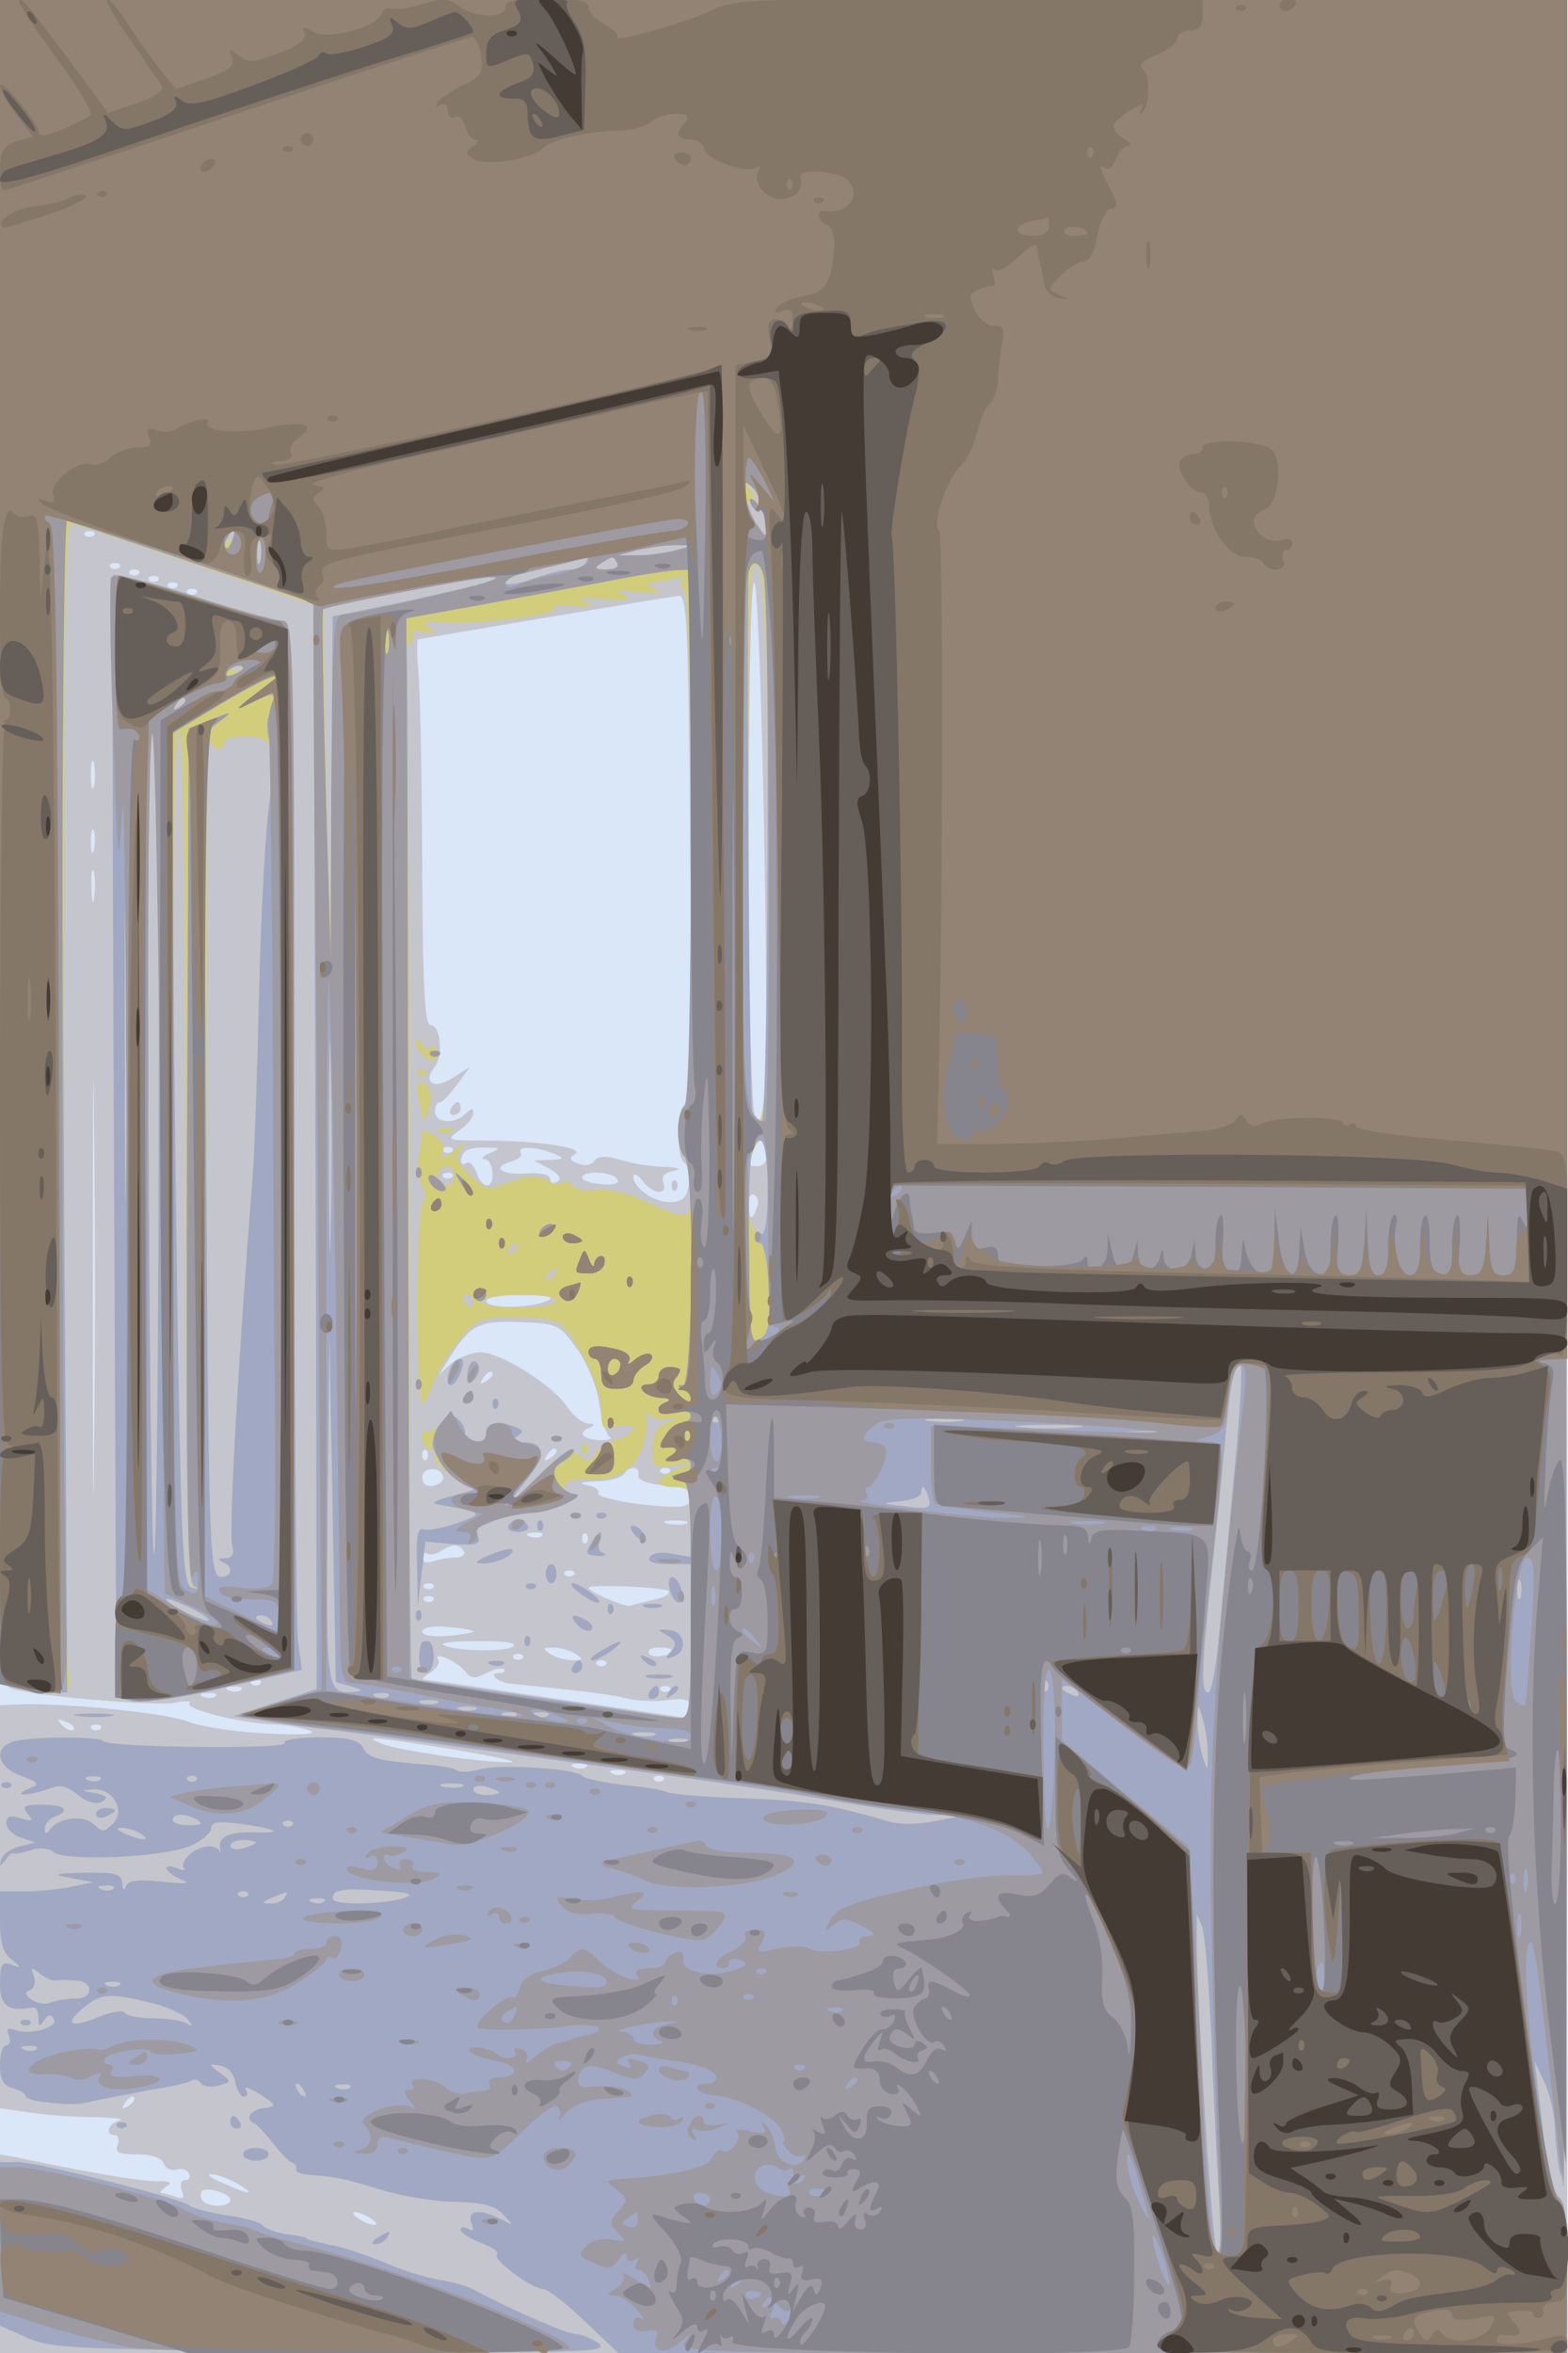
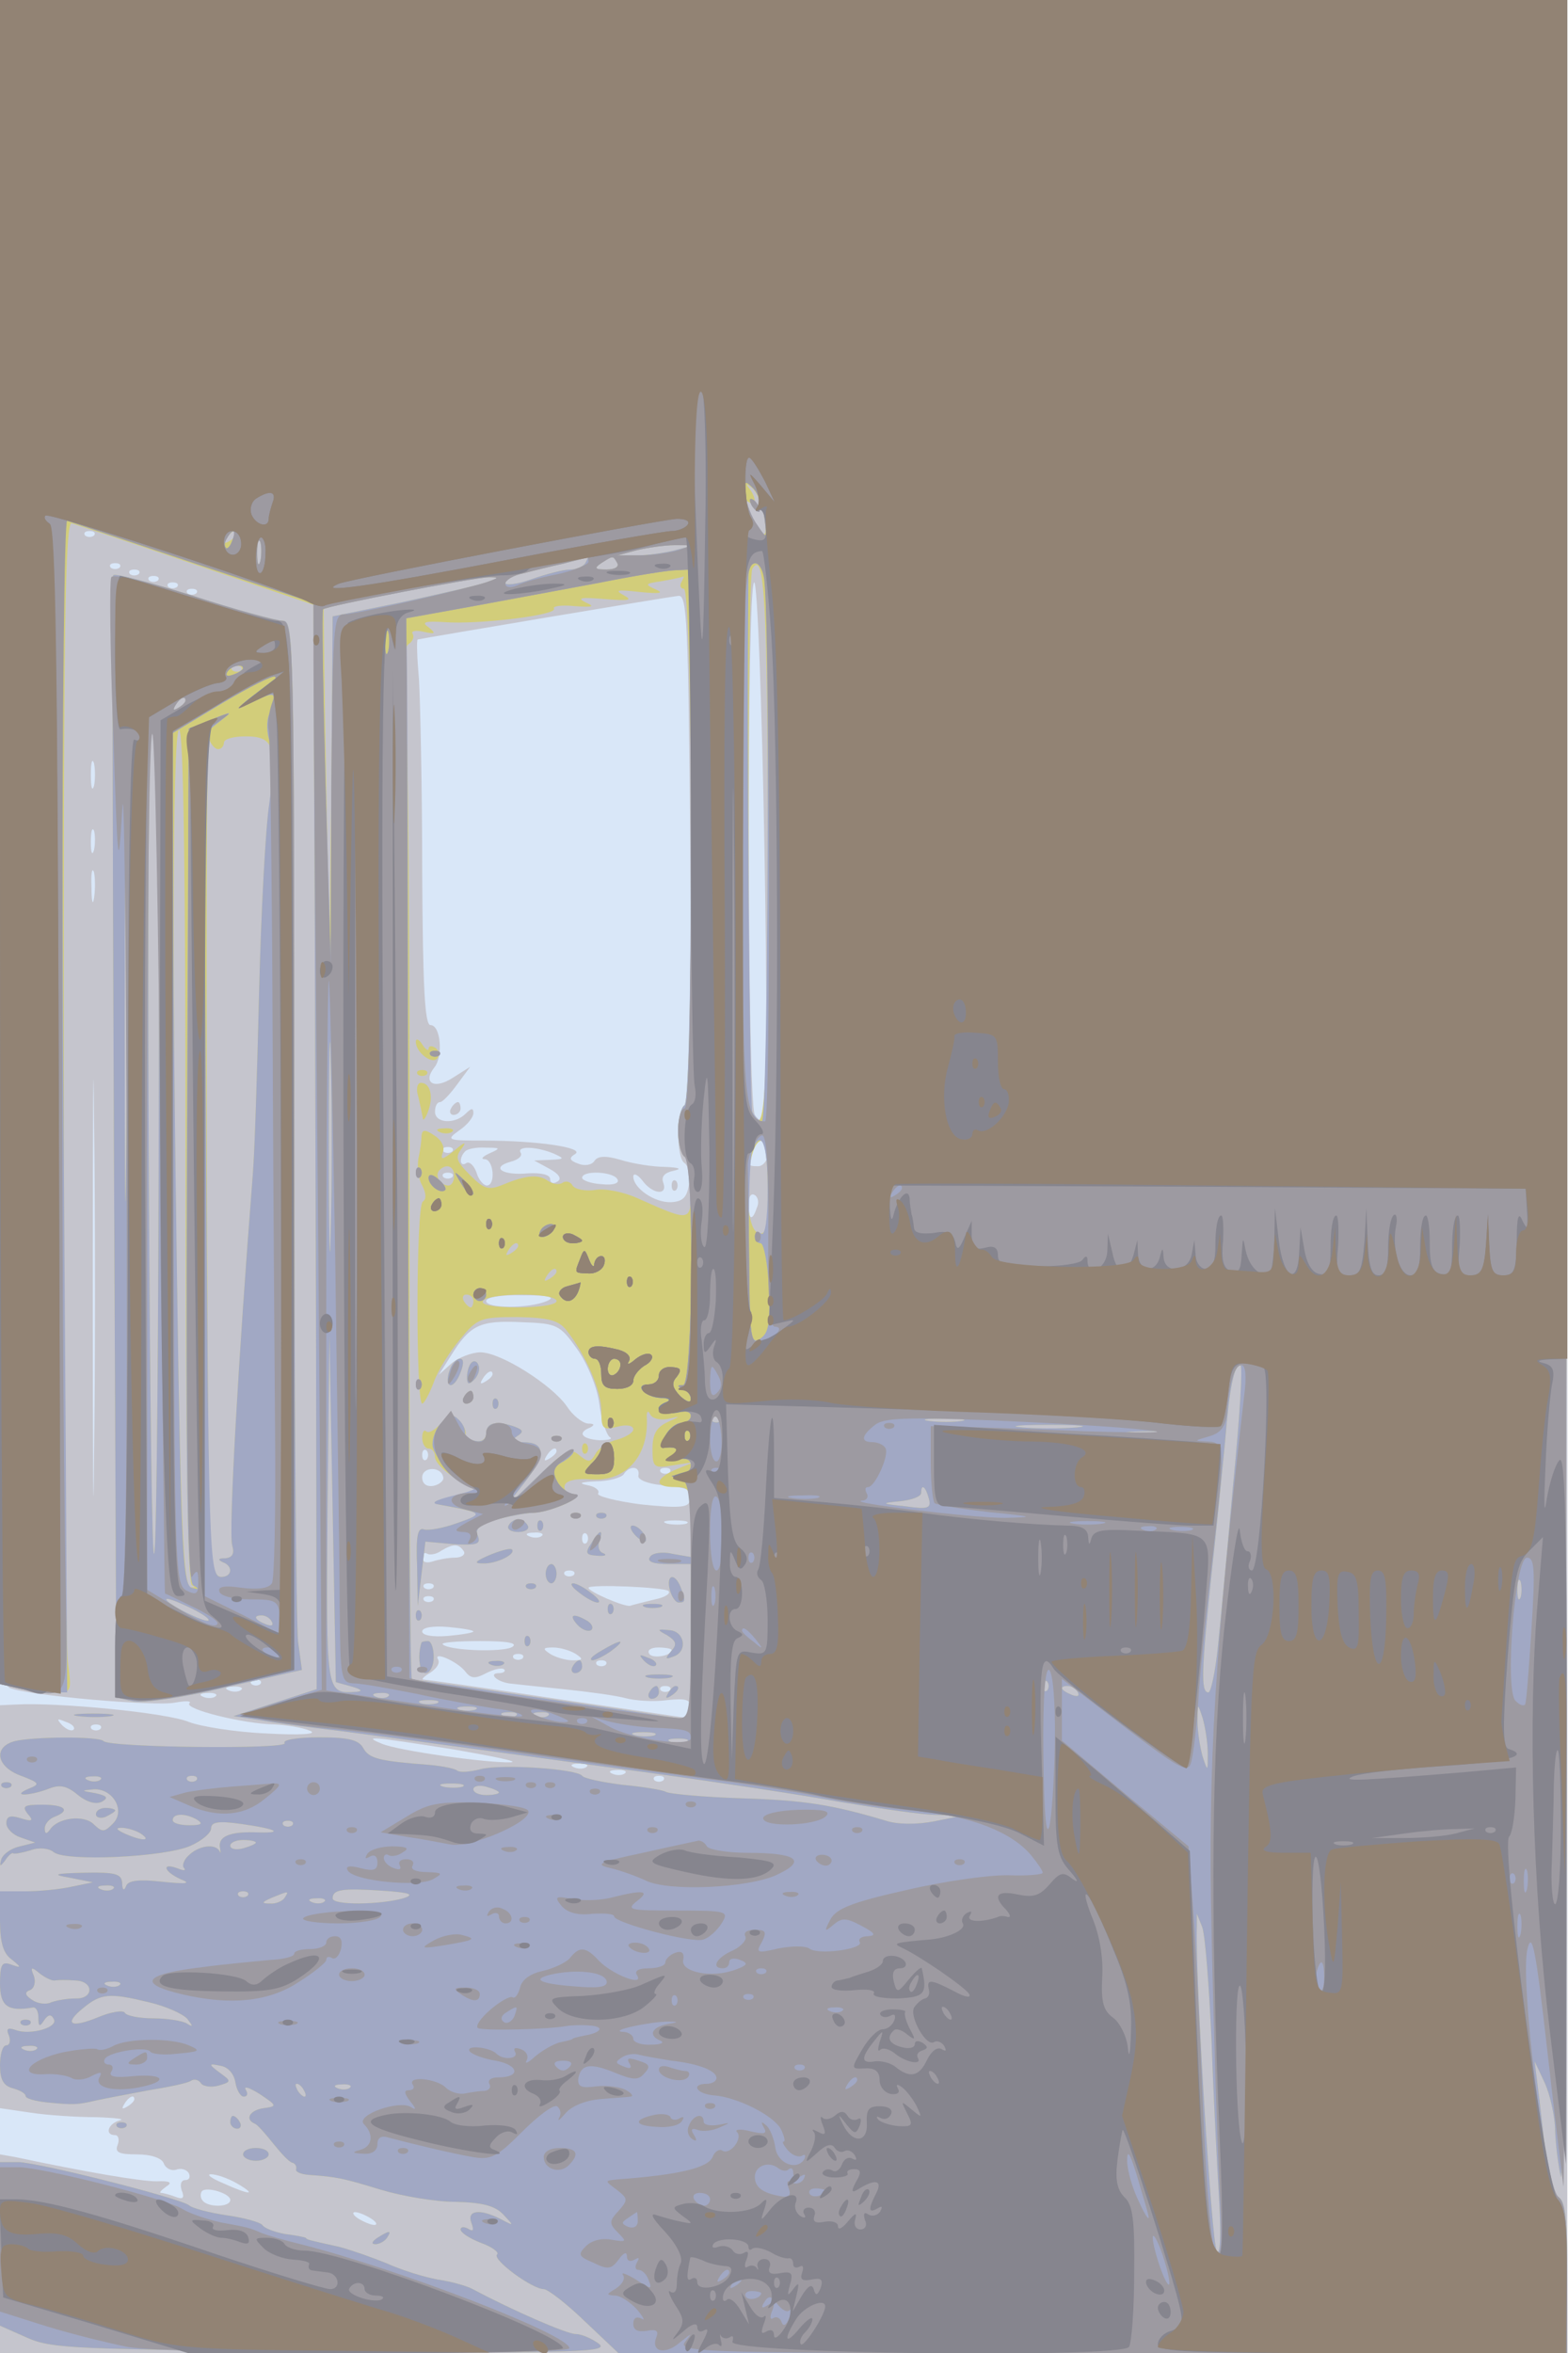
<svg xmlns="http://www.w3.org/2000/svg" width="853" height="1280">
  <g>
    <svg width="853" height="1280" />
    <svg width="853" height="1280" version="1.0" viewBox="0 0 853 1280">
      <g fill="#d9e7f8" transform="matrix(.348 0 0 -.349 0 1280)">
        <path d="M0 1835V0h2450v3670H0V1835z" />
      </g>
    </svg>
    <svg width="853" height="1280" version="1.0" viewBox="0 0 853 1280">
      <g fill="#c5c5cd" transform="matrix(.348 0 0 -.349 0 1280)">
        <path d="M0 2356c0-1143 2-1315 15-1319 29-12 228-29 258-23 17 3 27 3 23-1-8-9 84-32 134-33 19-1 44-5 55-10 12-5-15-7-68-4-49 2-104 11-122 18-33 14-204 31-272 27l-23-1V382l48-7c26-4 72-7 102-7 30-1 47-3 37-5-18-5-24-23-7-23 5 0 7-7 4-15-5-12 2-15 30-15 23 0 39-6 42-14s12-12 19-10c7 3 16 1 20-5 3-6 1-11-5-11-7 0-9-7-6-16 5-12 2-15-10-10-8 3-19 6-22 6-4 0 0 4 8 10 10 6 6 9-15 8-25 0-109 14-222 38l-23 4V0h2450v3670H0V2356zm147 477c-4-3-10-3-14 0-3 4 0 7 7 7s10-3 7-7zm40-50c-4-3-10-3-14 0-3 4 0 7 7 7s10-3 7-7zm30-10c-4-3-10-3-14 0-3 4 0 7 7 7s10-3 7-7zm30-10c-4-3-10-3-14 0-3 4 0 7 7 7s10-3 7-7zm30-10c-4-3-10-3-14 0-3 4 0 7 7 7s10-3 7-7zm918-408c4-229 4-419 1-423-4-3-11 0-16 8-12 19-13 830-1 830 5 0 12-187 16-415zm-888 398c-4-3-10-3-14 0-3 4 0 7 7 7s10-3 7-7zm772-397c2-272-1-396-8-401-14-8-14-82-1-90 6-4 9-19 7-33-3-21-10-27-28-28-26-1-59 22-59 40 0 6 7 3 14-6 16-22 40-24 33-4-4 10 2 16 16 19s9 5-13 6c-19 0-51 5-70 11-24 7-36 6-41-2-4-6-15-8-25-4-14 5-15 9-5 15 16 10-59 21-143 21-58 0-59 1-38 16 12 8 22 20 22 27 0 8-3 8-12-1-17-17-48-15-48 3 0 8 3 15 8 15 4 0 16 13 27 28l20 27-27-17c-29-19-48-8-29 16 14 17 10 66-6 66-9 0-12 58-13 238 0 130-3 265-5 300-3 34-4 62-2 63 8 2 395 67 408 68s15-43 18-393zm-932 97c-3-10-5-2-5 17s2 27 5 18c2-10 2-26 0-35zm0-100c-3-10-5-4-5 12 0 17 2 24 5 18 2-7 2-21 0-30zm0-75c-2-13-4-5-4 17-1 22 1 32 4 23 2-10 2-28 0-40zm0-870c-1-145-2-27-2 262s1 407 2 263c2-145 2-381 0-525zm1053 472c0-11-7-20-15-20-17 0-18 2-9 24 9 23 24 20 24-4zm-493 3c-4-3-10-3-14 0-3 4 0 7 7 7s10-3 7-7zm58-3c-11-5-14-9-7-9 14-1 17-41 3-41-5 0-13 9-16 20-4 11-11 18-16 15-10-7-12 8-2 18 3 4 18 7 32 6 24 0 24-1 6-9zm100 0c18-8 18-9-5-10l-25-1 24-13c15-8 20-16 12-20-6-4-11-2-11 4 0 7-14 10-34 9-40-4-60 9-28 18 12 3 19 9 16 14-7 11 24 10 51-1zm-158-37c-4-3-10-3-14 0-3 4 0 7 7 7s10-3 7-7zm258-3c4-6-5-10-24-8-17 1-31 6-31 10 0 12 48 10 55-2zm218-45c-7-21-13-19-13 6 0 11 4 18 10 14 5-3 7-12 3-20zm-328-145c-28-12-95-12-95 0 0 6 25 10 58 9 41 0 51-3 37-9zm48-76c16-23 31-60 34-85 3-24 11-47 16-51 6-3-2-5-16-5-28 2-35 12-14 20 7 4 6 6-4 6-9 1-24 13-33 27-23 33-103 84-135 84-13 0-34-8-45-17l-20-18 19 30c30 48 45 55 110 52 57-2 60-4 88-43zm-133-38c0-3-5-8-12-12s-8-3-4 4c7 12 16 16 16 8zm-103-133c-4-3-7 0-7 7s3 10 7 7c3-4 3-10 0-14zm203 13c0-3-5-8-12-12s-8-3-4 4c7 12 16 16 16 8zm-177-41c1-5-6-11-15-13-11-2-18 3-18 13 0 17 30 18 33 0zm305 3c-2-6 14-13 37-15 46-5 48-7 43-25-2-10-18-11-76-5-39 5-70 13-67 17 3 5-5 11-17 13-15 3-10 5 14 6 20 0 40 6 43 11 9 14 26 13 23-2zm49 5c-4-3-10-3-14 0-3 4 0 7 7 7s10-3 7-7zm26-80c-7-2-21-2-30 0-10 3-4 5 12 5 17 0 24-2 18-5zm-226-19c-3-3-12-4-19-1-8 3-5 6 6 6 11 1 17-2 13-5zm70-11c-4-3-7 0-7 7s3 10 7 7c3-4 3-10 0-14zm-192-13c3-5-3-10-14-10-10 0-26-3-35-6s-16-1-16 6c0 6 4 9 8 6 4-2 14-1 22 5 19 11 27 11 35-1zm172-37c-4-3-10-3-14 0-3 4 0 7 7 7s10-3 7-7zm-220-20c-4-3-10-3-14 0-3 4 0 7 7 7s10-3 7-7zm368-5c4-4-6-10-21-13-16-4-33-8-39-10-9-2-65 22-65 28s119 1 125-5zm-368-15c-4-3-10-3-14 0-3 4 0 7 7 7s10-3 7-7zm63-48c0-2-18-5-40-7-24-2-40 1-40 7s16 9 40 7c22-2 40-5 40-7zm61-24c-14-9-100-6-109 4-3 3 24 5 59 5 42 0 59-3 50-9zm99-11c12-8 12-10-5-10-11 0-27 5-35 10-12 8-12 10 5 10 11 0 27-5 35-10zm150 6c0-9-30-14-35-6-4 6 3 10 14 10 12 0 21-2 21-4zm-323-33c9-12 16-12 33-3 12 6 24 9 28 6 3-3-1-6-8-6-17 0-4-13 16-16 8-1 46-5 85-9s83-10 97-14c15-4 44-6 65-3 29 3 37 1 37-12 0-9-2-16-4-16-3 0-95 14-206 30-111 17-205 30-208 30-4 0 1 5 11 11 9 6 15 14 12 20-9 14 29-2 42-18zm90 20c-4-3-10-3-14 0-3 4 0 7 7 7s10-3 7-7zm130-10c-4-3-10-3-14 0-3 4 0 7 7 7s10-3 7-7zm-540-30c-4-3-10-3-14 0-3 4 0 7 7 7s10-3 7-7zm-30-9c-3-3-12-4-19-1-8 3-5 6 6 6 11 1 17-2 13-5zm670-1c-4-3-10-3-14 0-3 4 0 7 7 7s10-3 7-7zm-710-9c-3-3-12-4-19-1-8 3-5 6 6 6 11 1 17-2 13-5zm-222-52c-3-3-11 0-18 7-9 10-8 11 6 5 10-3 15-9 12-12zm42 1c-4-3-10-3-14 0-3 4 0 7 7 7s10-3 7-7zm553-32c63-11 103-19 88-20-37-1-175 18-201 29-32 13-15 11 113-9zm207-27c-3-3-12-4-19-1-8 3-5 6 6 6 11 1 17-2 13-5zm60-10c-3-3-12-4-19-1-8 3-5 6 6 6 11 1 17-2 13-5zm60-11c-4-3-10-3-14 0-3 4 0 7 7 7s10-3 7-7zM210 396c0-3-5-8-12-12s-8-3-4 4c7 12 16 16 16 8zm160-131c33-19 21-19-21 0-19 8-27 14-19 14s26-6 40-14zm-10-26c0-12-37-12-44 0-3 4-3 11 0 14 8 7 44-4 44-14zm220-29c8-5 11-10 5-10-5 0-17 5-25 10s-10 10-5 10c6 0 17-5 25-10zm125 1730c-3-5-1-10 4-10 6 0 11 5 11 10 0 6-2 10-4 10-3 0-8-4-11-10zm345-120c0-7 3-10 7-7 3 4 3 10 0 14-4 3-7 0-7-7z" />
      </g>
    </svg>
    <svg width="853" height="1280" version="1.0" viewBox="0 0 853 1280">
      <g fill="#d2cd7a" transform="matrix(.348 0 0 -.349 0 1280)">
        <path d="M0 2356V1043l31-7c17-3 43-6 57-6 24 0 24 2 18 48-3 26-6 436-6 912-1 700 2 864 12 862 7-2 95-31 195-65l183-62 1-275c1-151 2-531 3-845l1-570-65-21-65-21 40-6c22-4 60-9 85-12 43-5 119-15 530-71 102-14 235-34 295-45 61-10 128-20 150-20l40-1-45-9c-26-5-57-5-75 1-84 25-127 32-227 35-60 2-113 7-117 10-5 3-36 8-68 11-32 4-60 10-63 14-8 11-129 19-160 10-16-4-31-5-35-2-3 3-22 7-43 9-80 6-95 10-104 26-7 13-23 17-69 17-34 0-58-4-54-9 6-10-272-7-283 3-7 8-111 7-139 0-34-9-29-40 10-54 29-11 30-13 12-20-28-12-2-12 29-1 19 8 30 6 48-9 15-12 29-15 38-10 10 6 7 9-11 13-23 4-23 4-2 6 30 1 50-34 29-54-13-13-16-13-29-1-15 16-57 11-69-8-5-7-8-7-8 2 0 7 7 15 15 18 26 10 17 19-19 19-28 0-32-2-23-14 10-11 8-13-11-7-16 5-22 3-22-8 0-8 10-18 22-22l23-8-24-6c-14-3-26-12-29-20-3-12-2-12 6-2 5 8 11 13 13 11 2-1 14 1 27 5 13 5 29 3 36-3 18-15 174-8 214 10 18 8 32 20 32 27 0 10 11 12 47 7 57-8 69-15 21-13-40 1-58-7-54-25 1-7 1-9-1-4-7 12-33 8-48-7-8-7-11-17-7-20 3-4-1-4-11 0-25 9-21-5 5-17 18-7 10-8-29-4-36 4-53 2-56-7-3-8-6-6-6 5-1 14-10 17-58 16-49-1-53-3-23-8l35-7-34-7c-18-4-51-7-72-7H0v-46c0-33 5-51 18-60 16-13 16-14-1-8-14 5-17 0-17-30 0-35 12-44 52-37 5 0 8-7 8-16 0-14 2-15 9-4 6 9 11 10 15 2 8-13-37-26-60-17-12 4-15 2-10-9 3-8 1-15-4-15-6 0-10-14-10-31 0-22 5-32 20-36 11-3 20-8 20-12s15-8 33-10c42-4 47-4 77 3 14 3 51 10 83 16 31 5 61 11 66 15 5 3 12 1 15-4s16-7 27-4c21 6 21 7 3 20-19 14-18 15 1 11 12-2 21-13 23-26 2-12 8-22 13-22 6 0 7 5 3 11-3 6 6 3 22-7 27-18 28-19 6-22-21-3-30-17-14-24 4-1 17-16 29-31s25-29 30-30c4-1 7-5 6-10-2-4 7-8 20-9 43-3 53-5 112-23 33-10 86-19 117-19 42-1 62-6 75-20 17-18 17-18-4-7-33 17-54 14-46-6 4-11 3-14-5-9-7 4-12 3-12-1 0-5 14-14 32-21 17-6 29-15 25-18-8-8 55-54 73-54 6 0 35-22 64-50l53-50h1483v119c0 91-3 120-14 124-8 3-16 30-20 69-4 34-9 81-12 103l-5 40 16-34c8-18 16-52 16-75 1-22 5-54 9-71 4-16 8 741 9 1683l1 1712H0V2356zm1195 503c5-35 0-32-26 15-8 13-8 17 0 12 14-9 14 6 1 22-5 7-3 6 6-1 8-8 17-29 19-48zm-825-23c0-3-5-8-12-12s-8-3-4 4c7 12 16 16 16 8zm37-43c-3-10-5-4-5 12 0 17 2 24 5 18 2-7 2-21 0-30zm648 17c-16-4-43-8-60-8h-30l30 8c17 4 44 8 60 8h30l-30-8zm-140-20c-3-5-14-10-24-10s-37-7-60-15c-22-8-41-10-41-6 0 5 12 12 28 15 15 4 43 11 62 15 19 5 36 9 38 10 2 0 0-3-3-9zm50 0c3-6-4-10-17-10-18 0-20 2-8 10 19 12 18 12 25 0zm235-447c0-384-4-458-24-408-8 22-8 833 0 846 19 32 24-52 24-438zm-440 417c-14-5-73-18-132-31l-108-22-2-266-3-266-5 270c-3 149-4 271-4 273 2 5 236 50 259 50 16 0 15-1-5-8zm305 0c-3-5-1-10 4-10 15 0 15-796 1-805-5-3-10-21-10-40s5-37 10-40c6-3 10-26 10-51 0-51 0-51-83-14-22 10-52 16-67 13-16-2-31 1-35 7-3 6-11 8-16 4-5-3-15-2-22 3-15 11-35 9-69-5-24-10-31-8-53 14s-24 28-13 42c8 11 4 10-11-3-19-15-23-16-19-4 4 9-2 20-13 27-15 10-19 9-20 0 0-7-2-23-5-36-2-13 0-32 6-42 6-12 7-21 1-25-11-6-11-315-1-315 3 0 11 15 18 33 6 18 25 48 41 67 27 33 32 35 90 35 48-1 64-5 76-20 31-39 55-95 55-126 0-28 2-31 25-25 14 4 25 2 25-4 0-5-11-12-25-16-14-3-29-13-34-22-8-14-11-14-26-2-14 12-22 7-67-36l-51-49 33 42c34 44 33 63-3 63-16 0-18 3-9 9 11 7 10 10-3 15-28 10-45 7-45-10 0-9-7-14-17-12s-17 7-15 11c1 4-3 13-10 21-11 11-16 10-29-5-9-10-19-16-23-12-3 3-6-1-6-10 0-10 5-17 10-17 6 0 10-6 10-13 0-12 30-36 60-48 8-3-5-9-30-14-28-5-37-9-25-12 73-14 73-14 30-29-22-8-45-12-52-10-10 4-13-10-11-57l1-62 6 50 6 50 44-4c37-2 43 0 38 13-5 11 3 18 31 26 20 5 46 10 57 10 28 1 86 28 62 29-10 1-17 7-14 14 2 7 18 11 41 9 55-4 91 37 87 98 0 8 2 10 5 4 3-7 15-10 27-8 22 5 22 5 0-5-17-8-23-19-23-41 0-30 2-31 33-26l32 5-27-11c-35-15-36-28-3-28 24 0 25-3 25-55v-54l-29 5c-16 4-32 1-35-5-5-7 5-11 28-11h36V987l-42 6c-24 4-121 18-217 32-95 14-175 25-177 25-3 0-4 327-4 728 1 400-2 761-6 803-4 53-3 78 5 83 6 4 9 11 6 16-3 4 5 6 17 3 19-4 20-3 8 7-12 8-6 10 25 8 52-4 177 11 171 21-3 4 12 6 32 4 29-2 33-1 17 6-14 7-6 8 30 5 38-3 45-2 30 6s-10 9 25 5c31-3 39-2 25 4-18 8-17 9 10 13 17 3 31 6 33 7 2 0 0-3-3-9zM517 1748c-1-73-3-14-3 132s2 205 3 133c2-73 2-193 0-265zm683 67c0-62-2-73-15-69-25 10-19 144 6 144 5 0 9-34 9-75zm-490 20c0-8-4-15-9-15-13 0-22 16-14 24 11 11 23 6 23-9zm100-109c0-3-5-8-12-12s-8-3-4 4c7 12 16 16 16 8zm60-40c0-3-5-8-12-12s-8-3-4 4c7 12 16 16 16 8zm-130-46c0-5-2-10-4-10-3 0-8 5-11 10-3 6-1 10 4 10 6 0 11-4 11-10zm130 0c0-6-27-10-61-10-37 0-58 4-54 10 3 6 31 10 61 10s54-4 54-10zm-320-601c14-4 18-7 8-8-49-3-48-8-46 283l3 271 5-270 5-269 25-7zm1378 319c-9-101-20-216-24-255-4-40-11-73-15-73-12 0-11 33 5 185 8 72 17 164 21 205 7 85 14 120 24 120 4 0-1-82-11-182zm-801 95c-4-3-10-3-14 0-3 4 0 7 7 7s10-3 7-7zm376 0c-13-2-35-2-50 0-16 2-5 4 22 4 28 0 40-2 28-4zm180-10c-24-2-62-2-85 0-24 2-5 4 42 4s66-2 43-4zm145-10c-15-2-42-2-60 0s-6 4 27 4 48-2 33-4zm-376-101c4-15-1-17-36-12-39 4-40 5-8 8 17 2 32 7 32 13 0 15 7 10 12-9zm925-154c-3-7-5-2-5 12s2 19 5 13c2-7 2-19 0-25zm-740-145c-4-3-7 0-7 7s3 10 7 7c3-4 3-10 0-14zm48-3c3-6-1-7-9-4-18 7-21 14-7 14 6 0 13-4 16-10zm-1078-6c-3-3-12-4-19-1-8 3-5 6 6 6 11 1 17-2 13-5zm76-11c-7-2-19-2-25 0-7 3-2 5 12 5s19-2 13-5zm60-10c-7-2-19-2-25 0-7 3-2 5 12 5s19-2 13-5zm1145-68c0-29 0-29-8-5-4 14-8 39-8 55 0 29 0 29 8 5 4-14 8-38 8-55zM807 994c-3-3-12-4-19-1-8 3-5 6 6 6 11 1 17-2 13-5zm50 0c-3-3-12-4-19-1-8 3-5 6 6 6 11 1 17-2 13-5zm166-31c-7-2-21-2-30 0-10 3-4 5 12 5 17 0 24-2 18-5zm50-10c-7-2-19-2-25 0-7 3-2 5 12 5s19-2 13-5zm-916-59c-3-3-12-4-19-1-8 3-5 6 6 6 11 1 17-2 13-5zm150-1c-4-3-10-3-14 0-3 4 0 7 7 7s10-3 7-7zm416-10c-7-2-21-2-30 0-10 3-4 5 12 5 17 0 24-2 18-5zm57-9c0-2-9-4-20-4s-20 4-20 9 9 7 20 4 20-7 20-9zm-471-43c9-6 5-8-13-8-14 0-26 3-26 8 0 11 21 11 39 0zm148-8c-4-3-10-3-14 0-3 4 0 7 7 7s10-3 7-7zm-237-13c18-12 2-12-25 0-13 6-15 9-5 9 8 0 22-4 30-9zm180-14c0-2-9-6-20-9s-20-1-20 4 9 9 20 9 20-2 20-4zm-223-72c-3-3-12-4-19-1-8 3-5 6 6 6 11 1 17-2 13-5zm453-15c-36-10-110-11-110 0 0 14 15 16 77 12 45-3 52-6 33-12zm-243 4c-4-3-10-3-14 0-3 4 0 7 7 7s10-3 7-7zm58-3c-3-5-14-10-23-9-14 0-13 2 3 9 27 11 27 11 20 0zm62-6c-3-3-12-4-19-1-8 3-5 6 6 6 11 1 17-2 13-5zm1387-219c3-88 9-200 12-250 3-57 1-85-4-75-8 12-34 433-31 505v20l8-20c5-11 11-92 15-180zM86 581c5 1 19 1 32 0 29-1 29-29 0-28-13 0-30-3-38-6-8-4-22-2-30 4-11 7-12 12-3 15 7 3 9 13 6 22-6 14-4 15 9 4 9-7 20-12 24-11zm101-7c-3-3-12-4-19-1-8 3-5 6 6 6 11 1 17-2 13-5zm46-27c26-6 53-18 60-26 9-12 9-13-1-7-6 4-30 8-52 8s-43 4-45 9c-3 4-22 1-41-7-44-18-55-11-24 14 28 23 41 24 103 9zM57 474c-3-3-12-4-19-1-8 3-5 6 6 6 11 1 17-2 13-5zm418-64c3-5 4-10 1-10s-8 5-11 10c-3 6-4 10-1 10s8-4 11-10zm72 4c-3-3-12-4-19-1-8 3-5 6 6 6 11 1 17-2 13-5zm103 1630c0-17 27-37 34-25 4 5 2 12-4 16-5 3-10 3-10-2 0-4-5-1-10 7s-10 10-10 4zm3-51c4-3 10-3 14 0 3 4 0 7-7 7s-10-3-7-7zm1-35c3-13 6-27 7-33 0-5 4-1 8 10 9 23 4 45-11 45-6 0-8-10-4-22zm34-55c7-3 16-2 19 1 4 3-2 6-13 5-11 0-14-3-6-6zm16-368c-11-27 2-37 14-11 7 16 8 26 1 26-5 0-12-7-15-15zm33 9c-4-4-7-14-7-23 0-11 3-12 11-4 6 6 10 16 7 23-2 6-7 8-11 4zm-12-54c-3-5-1-10 4-10 6 0 11 5 11 10 0 6-2 10-4 10-3 0-8-4-11-10zm45-10c0-7 3-10 7-7 3 4 3 10 0 14-4 3-7 0-7-7zm93-57c4-3 10-3 14 0 3 4 0 7-7 7s-10-3-7-7zm47-13c0-7 3-10 7-7 3 4 3 10 0 14-4 3-7 0-7-7zm-17-107c4-3 10-3 14 0 3 4 0 7-7 7s-10-3-7-7zm40 0c4-3 10-3 14 0 3 4 0 7-7 7s-10-3-7-7zm-138-13c-3-5 3-10 15-10s18 5 15 10c-3 6-10 10-15 10s-12-4-15-10zm45 0c0-7 3-10 7-7 3 4 3 10 0 14-4 3-7 0-7-7zm152-14c7-8 15-12 17-11 5 6-10 25-20 25-5 0-4-6 3-14zm-68-14c-10-15-8-18 10-19 11-1 16 1 9 4-7 2-9 11-6 19 7 20 0 18-13-4zm-159-18c-23-10-25-13-10-13 21-1 53 15 45 22-3 2-18-2-35-9zm88-29c0-8 4-15 9-15 4 0 8 7 8 15s-4 15-8 15c-5 0-9-7-9-15zm194-25c3-11 9-20 14-20 11 0 11 3 3 24-9 23-23 20-17-4zm-224 3c4-3 10-3 14 0 3 4 0 7-7 7s-10-3-7-7zm83-8c10-8 23-15 28-15 6 0 1 7-10 15-10 8-23 15-28 15-6 0-1-7 10-15zm44-25c0-7 3-10 7-7 3 4 3 10 0 14-4 3-7 0-7-7zm58 3c6-2 18-2 25 0 6 3 1 5-13 5s-19-2-12-5zm-358-13c0-7 3-10 7-7 3 4 3 10 0 14-4 3-7 0-7-7zm252-14c7-8 17-12 22-9 4 3 2 9-5 14-22 13-31 11-17-5zm141-17c14-9 16-14 6-25-10-12-9-13 4-8 23 8 17 40-7 41-19 2-20 1-3-8zm-223-9c0-7 3-10 7-7 3 4 3 10 0 14-4 3-7 0-7-7zm-161-2c-7-21-3-48 6-48 7 0 13 11 13 25s-4 25-9 25-9-1-10-2zm281-13c-14-8-20-14-14-15 5 0 19 7 30 15 24 18 16 19-16 0zm67-16c7-7 15-10 18-7s-2 9-12 12c-14 6-15 5-6-5zm-239-6c7-3 16-2 19 1 4 3-2 6-13 5-11 0-14-3-6-6zm127-3c-3-5-1-10 4-10 6 0 11 5 11 10 0 6-2 10-4 10-3 0-8-4-11-10zm118-17c9-2 25-2 35 0 9 3 1 5-18 5s-27-2-17-5zm2-23c-3-5-1-10 4-10 6 0 11 5 11 10 0 6-2 10-4 10-3 0-8-4-11-10zm29-2c-4-7-3-8 4-4 12 7 16 16 8 16-3 0-8-5-12-12zM177 2771c-2-3-1-398 1-878l4-871 26-6c15-3 80 6 145 22l119 27-6 44c-3 24-6 392-6 817 0 730-1 774-17 774-10 0-73 17-141 39-67 21-124 36-125 32zm200-148c-4-3-10-3-14 0-3 4 0 7 7 7s10-3 7-7zm-87-47c0-3-5-8-12-12s-8-3-4 4c7 12 16 16 16 8zm-42-723c-1-373-4-644-8-603-7 97-12 1259-4 1271 3 5 7 9 10 9 2 0 3-305 2-677zm42 13c0-444 3-666 10-669 6-3 5-4-2-3-10 2-14 77-19 332-10 558-10 1004 1 1004 7 0 10-228 10-664zm51 634c5 0 9 5 9 10 0 6 15 10 34 10 44 0 50-16 37-106-6-38-13-170-16-294s-7-252-10-285c-22-280-38-554-32-576 4-13 0-19-11-20-11 0-12-2-4-6 17-6 15-23-2-23-11 0-15 18-18 73-5 121-7 1253-2 1235 3-10 10-18 15-18zm-144-653c-1-122-2-22-2 223s1 345 2 222c2-122 2-322 0-445zm129-705c-5-4-66 26-66 33 0 3 16-3 35-12s33-18 31-21zm99-2c3-6-1-7-9-4-18 7-21 14-7 14 6 0 13-4 16-10zM123 993c15-2 37-2 50 0 12 2 0 4-28 4-27 0-38-2-22-4zM3 883c4-3 10-3 14 0 3 4 0 7-7 7s-10-3-7-7zm147-43c0-5 7-7 15-4 8 4 15 8 15 10s-7 4-15 4-15-4-15-10zM33 513c4-3 10-3 14 0 3 4 0 7-7 7s-10-3-7-7zm327-153c0-5 5-10 11-10 5 0 7 5 4 10-3 6-8 10-11 10-2 0-4-4-4-10zm-177-7c4-3 10-3 14 0 3 4 0 7-7 7s-10-3-7-7zm197-43c0-5 9-10 20-10s20 5 20 10c0 6-9 10-20 10s-20-4-20-10zM0 170V43l43-19C81 7 121 6 520 3c389-3 433-1 416 12-11 8-27 15-36 15-14 0-99 37-161 70-9 5-34 12-55 15-22 4-57 15-79 25-22 9-56 21-75 26-50 11-50 11-52 14-2 1-16 4-33 6-16 3-32 9-35 14-3 4-27 11-55 15-27 4-55 11-60 16-15 11-236 67-267 67H0V170zm590 10c-9-6-10-10-3-10 6 0 15 5 18 10 8 12 4 12-15 0z" />
      </g>
    </svg>
    <svg width="853" height="1280" version="1.0" viewBox="0 0 853 1280">
      <g fill="#a1a8c4" transform="matrix(.348 0 0 -.349 0 1280)">
        <path d="M0 2356V1043l31-7c17-3 41-6 53-6h21l-2 357c-8 1094-7 1473 2 1469 6-2 94-31 198-66l187-62 1-277c1-152 2-532 3-846l1-570-65-21-65-21 40-6c22-4 60-9 85-12 43-5 119-15 530-71 102-14 235-34 295-45 61-10 128-20 150-20l40-1-45-9c-26-5-57-5-75 1-84 25-127 32-227 35-60 2-113 7-117 10-5 3-36 8-68 11-32 4-60 10-63 14-8 11-129 19-160 10-16-4-31-5-35-2-3 3-22 7-43 9-80 6-95 10-104 26-7 13-23 17-69 17-34 0-58-4-54-9 6-10-272-7-283 3-7 8-111 7-139 0-34-9-29-40 10-54 29-11 30-13 12-20-28-12-2-12 29-1 19 8 30 6 48-9 15-12 29-15 38-10 10 6 7 9-11 13-23 4-23 4-2 6 30 1 50-34 29-54-13-13-16-13-29-1-15 16-57 11-69-8-5-7-8-7-8 2 0 7 7 15 15 18 26 10 17 19-19 19-28 0-32-2-23-14 10-11 8-13-11-7-16 5-22 3-22-8 0-8 10-18 22-22l23-8-24-6c-14-3-26-12-29-20-3-12-2-12 6-2 5 8 11 13 13 11 2-1 14 1 27 5 13 5 29 3 36-3 18-15 174-8 214 10 18 8 32 20 32 27 0 10 11 12 47 7 57-8 69-15 21-13-40 1-58-7-54-25 1-7 1-9-1-4-7 12-33 8-48-7-8-7-11-17-7-20 3-4-1-4-11 0-25 9-21-5 5-17 18-7 10-8-29-4-36 4-53 2-56-7-3-8-6-6-6 5-1 14-10 17-58 16-49-1-53-3-23-8l35-7-34-7c-18-4-51-7-72-7H0v-46c0-33 5-51 18-60 16-13 16-14-1-8-14 5-17 0-17-30 0-35 12-44 52-37 5 0 8-7 8-16 0-14 2-15 9-4 6 9 11 10 15 2 8-13-37-26-60-17-12 4-15 2-10-9 3-8 1-15-4-15-6 0-10-14-10-31 0-22 5-32 20-36 11-3 20-8 20-12s15-8 33-10c42-4 47-4 77 3 14 3 51 10 83 16 31 5 61 11 66 15 5 3 12 1 15-4s16-7 27-4c21 6 21 7 3 20-19 14-18 15 1 11 12-2 21-13 23-26 2-12 8-22 13-22 6 0 7 5 3 11-3 6 6 3 22-7 27-18 28-19 6-22-21-3-30-17-14-24 4-1 17-16 29-31s25-29 30-30c4-1 7-5 6-10-2-4 7-8 20-9 43-3 53-5 112-23 33-10 86-19 117-19 42-1 62-6 75-20 17-18 17-18-4-7-33 17-54 14-46-6 4-11 3-14-5-9-7 4-12 3-12-1 0-5 14-14 32-21 17-6 29-15 25-18-8-8 55-54 73-54 6 0 35-22 64-50l53-50h1483v119c0 91-3 120-14 124-8 3-16 30-20 69-4 34-9 81-12 103l-5 40 16-34c8-18 16-52 16-75 1-22 5-54 9-71 4-16 8 741 9 1683l1 1712H0V2356zm1195 504c4-33 4-33-11-11-9 12-17 33-19 47-2 22-1 24 12 11 8-7 16-29 18-47zm-832-35c-3-9-8-14-10-11-3 3-2 9 2 15 9 16 15 13 8-4zm44-32c-3-10-5-4-5 12 0 17 2 24 5 18 2-7 2-21 0-30zm648 17c-16-4-43-8-60-8h-30l30 8c17 4 44 8 60 8h30l-30-8zm-140-20c-3-5-14-10-24-10s-37-7-60-15c-22-8-41-10-41-6 0 5 12 12 28 15 15 4 43 11 62 15 19 5 36 9 38 10 2 0 0-3-3-9zm50 0c3-6-4-10-17-10-18 0-20 2-8 10 19 12 18 12 25 0zm229-16c10-25 7-854-3-854-5 0-11 7-15 15-4 12-9 589-6 833 0 25 15 30 24 6zm-114-408c0-266-4-417-10-421-5-3-10-21-10-40s5-37 10-40c16-10 13-355-2-356-10 0-10-2 0-6 6-2 12-10 12-16s-7-4-17 5c-12 13-14 20-5 30 8 11 7 14-9 15-10 1-19-5-19-13s-7-14-16-14c-24 0-6-20 19-21 12 0 16-3 10-6-24-9-13-23 12-17 15 4 25 2 25-5 0-6-7-11-15-11s-19-9-25-20-7-20-3-19c20 3 27-2 13-12-12-9-11-10 8-6 15 3 22 0 22-9 0-8-8-15-17-15-17-1-17-2 0-6 14-4 17-16 17-63v-59l-29 5c-16 4-32 1-35-5-5-7 5-11 28-11h36V987l-42 6c-24 4-121 18-217 32-95 14-175 25-177 25-3 0-5 339-6 753 0 413-1 786-2 827l-1 74 100 18c55 10 145 27 200 37 55 11 110 20 123 20l22 1v-414zm-320 394c-14-5-73-18-132-31l-108-22-2-266-1-266-8 270c-4 149-6 271-4 273 4 5 238 50 260 50 16 0 15-1-5-8zm-153-107c-3-10-5-4-5 12 0 17 2 24 5 18 2-7 2-21 0-30zm-90-905c-1-73-3-14-3 132s2 205 3 133c2-73 2-193 0-265zm683 66c0-47-4-73-10-69-5 3-10 1-10-4 0-6 4-11 9-11s11-31 13-69c2-56 0-71-14-80-15-9-16 2-17 133-1 79 1 150 5 160 14 36 24 12 24-60zm-650-775c14-4 18-7 8-8-49-3-48-8-46 283l3 271 5-270 5-269 25-7zm1378 319c-9-101-20-216-24-255-4-40-11-73-15-73-12 0-11 33 5 185 8 72 17 164 21 205 7 85 14 120 24 120 4 0-1-82-11-182zm-801 95c-4-3-10-3-14 0-3 4 0 7 7 7s10-3 7-7zm376 0c-13-2-35-2-50 0-16 2-5 4 22 4 28 0 40-2 28-4zm180-10c-24-2-62-2-85 0-24 2-5 4 42 4s66-2 43-4zm-606-20c-4-3-7 0-7 7s3 10 7 7c3-4 3-10 0-14zm751 10c-15-2-42-2-60 0s-6 4 27 4 48-2 33-4zm-376-101c4-15-1-17-36-12-39 4-40 5-8 8 17 2 32 7 32 13 0 15 7 10 12-9zm925-154c-3-7-5-2-5 12s2 19 5 13c2-7 2-19 0-25zm-740-145c-4-3-7 0-7 7s3 10 7 7c3-4 3-10 0-14zm48-3c3-6-1-7-9-4-18 7-21 14-7 14 6 0 13-4 16-10zm-1078-6c-3-3-12-4-19-1-8 3-5 6 6 6 11 1 17-2 13-5zm76-11c-7-2-19-2-25 0-7 3-2 5 12 5s19-2 13-5zm60-10c-7-2-19-2-25 0-7 3-2 5 12 5s19-2 13-5zm1145-68c0-29 0-29-8-5-4 14-8 39-8 55 0 29 0 29 8 5 4-14 8-38 8-55zM807 994c-3-3-12-4-19-1-8 3-5 6 6 6 11 1 17-2 13-5zm50 0c-3-3-12-4-19-1-8 3-5 6 6 6 11 1 17-2 13-5zm166-31c-7-2-21-2-30 0-10 3-4 5 12 5 17 0 24-2 18-5zm50-10c-7-2-19-2-25 0-7 3-2 5 12 5s19-2 13-5zm-916-59c-3-3-12-4-19-1-8 3-5 6 6 6 11 1 17-2 13-5zm150-1c-4-3-10-3-14 0-3 4 0 7 7 7s10-3 7-7zm416-10c-7-2-21-2-30 0-10 3-4 5 12 5 17 0 24-2 18-5zm57-9c0-2-9-4-20-4s-20 4-20 9 9 7 20 4 20-7 20-9zm-471-43c9-6 5-8-13-8-14 0-26 3-26 8 0 11 21 11 39 0zm148-8c-4-3-10-3-14 0-3 4 0 7 7 7s10-3 7-7zm-237-13c18-12 2-12-25 0-13 6-15 9-5 9 8 0 22-4 30-9zm180-14c0-2-9-6-20-9s-20-1-20 4 9 9 20 9 20-2 20-4zm-223-72c-3-3-12-4-19-1-8 3-5 6 6 6 11 1 17-2 13-5zm453-15c-36-10-110-11-110 0 0 14 15 16 77 12 45-3 52-6 33-12zm-243 4c-4-3-10-3-14 0-3 4 0 7 7 7s10-3 7-7zm58-3c-3-5-14-10-23-9-14 0-13 2 3 9 27 11 27 11 20 0zm62-6c-3-3-12-4-19-1-8 3-5 6 6 6 11 1 17-2 13-5zm1387-219c3-88 9-200 12-250 3-57 1-85-4-75-8 12-34 433-31 505v20l8-20c5-11 11-92 15-180zM86 581c5 1 19 1 32 0 29-1 29-29 0-28-13 0-30-3-38-6-8-4-22-2-30 4-11 7-12 12-3 15 7 3 9 13 6 22-6 14-4 15 9 4 9-7 20-12 24-11zm101-7c-3-3-12-4-19-1-8 3-5 6 6 6 11 1 17-2 13-5zm46-27c26-6 53-18 60-26 9-12 9-13-1-7-6 4-30 8-52 8s-43 4-45 9c-3 4-22 1-41-7-44-18-55-11-24 14 28 23 41 24 103 9zM57 474c-3-3-12-4-19-1-8 3-5 6 6 6 11 1 17-2 13-5zm418-64c3-5 4-10 1-10s-8 5-11 10c-3 6-4 10-1 10s8-4 11-10zm72 4c-3-3-12-4-19-1-8 3-5 6 6 6 11 1 17-2 13-5zm628 2466c3-5 8-10 11-10s2 5-1 10c-3 6-8 10-11 10s-2-4 1-10zm-502-857c4-3 10-3 14 0 3 4 0 7-7 7s-10-3-7-7zm-23-183c0-7 3-10 7-7 3 4 3 10 0 14-4 3-7 0-7-7zm20-8c0-12 19-26 26-19 2 2-2 10-11 17-9 8-15 8-15 2zm51-9c7-12 15-20 18-17 3 2-3 12-13 22-17 16-18 16-5-5zm-46-33c-3-5-1-10 4-10 6 0 11 5 11 10 0 6-2 10-4 10-3 0-8-4-11-10zm85-30c0-7 3-10 7-7 3 4 3 10 0 14-4 3-7 0-7-7zm85-10c-3-5-2-10 4-10 5 0 13 5 16 10 3 6 2 10-4 10-5 0-13-4-16-10zm35-10c0-6 7-10 15-10s15 2 15 4-7 6-15 10c-8 3-15 1-15-4zm-100-10c0-7 3-10 7-7 3 4 3 10 0 14-4 3-7 0-7-7zm127-24c-9-23-10-22 12-23 11-1 22 5 25 13s1 14-4 14c-6 0-10-6-11-12 0-7-4-4-8 6-7 18-8 18-14 2zm73-36c0-7 3-10 7-7 3 4 3 10 0 14-4 3-7 0-7-7zm-93-7c-9-2-15-9-12-14 9-14 22-11 29 6 3 8 4 14 3 14-1-1-10-3-20-6zm-147-13c0-5 5-10 10-10 6 0 10 5 10 10 0 6-4 10-10 10-5 0-10-4-10-10zm180-90c0-5 5-10 10-10 6 0 10-11 10-24 0-18 5-23 25-23 14 0 25 5 25 13 0 7 8 17 17 23 10 5 15 13 11 17s-15 1-25-7c-9-8-14-9-10-3 4 7-2 14-16 18-32 8-47 7-47-4zm50-19c0-6-4-13-10-16-5-3-10 1-10 9 0 9 5 16 10 16 6 0 10-4 10-9zm-266-6c-11-27 2-37 14-11 7 16 8 26 1 26-5 0-12-7-15-15zm33 9c-4-4-7-14-7-23 0-11 3-12 11-4 6 6 10 16 7 23-2 6-7 8-11 4zm-87-34c0-7 3-10 7-7 3 4 3 10 0 14-4 3-7 0-7-7zm75-20c-3-5-1-10 4-10 6 0 11 5 11 10 0 6-2 10-4 10-3 0-8-4-11-10zm45-10c0-7 3-10 7-7 3 4 3 10 0 14-4 3-7 0-7-7zm-82-32c-9-11-14-28-11-37 9-25 45-61 62-62 9-1-4-6-29-12-29-7-38-12-25-14 71-13 73-14 30-29-22-8-45-12-52-10-10 4-13-10-11-57l1-62 6 50 6 50 44-4c37-2 43 0 38 13-5 11 3 18 31 26 20 5 46 10 57 10 27 1 86 28 63 29-10 1-22 10-28 21-8 15-6 21 11 30 11 7 18 14 15 18-4 3-30-16-58-44l-51-49 33 42c34 44 33 63-3 63-16 0-18 3-9 9 11 7 10 10-3 15-28 10-45 7-45-10 0-10-7-14-17-12s-17 8-16 14c0 5-4 14-11 20-9 9-16 6-28-8zm262 2c0-7 3-10 7-7 3 4 3 10 0 14-4 3-7 0-7-7zm-87-27c4-3 10-3 14 0 3 4 0 7-7 7s-10-3-7-7zm77-12c0-5-7-17-16-25-14-15-13-16 10-16 21 0 26 5 26 25 0 14-4 25-10 25-5 0-10-4-10-9zm-47-108c4-3 10-3 14 0 3 4 0 7-7 7s-10-3-7-7zm40 0c4-3 10-3 14 0 3 4 0 7-7 7s-10-3-7-7zm-138-13c-3-5 3-10 15-10s18 5 15 10c-3 6-10 10-15 10s-12-4-15-10zm45 0c0-7 3-10 7-7 3 4 3 10 0 14-4 3-7 0-7-7zm152-14c7-8 15-12 17-11 5 6-10 25-20 25-5 0-4-6 3-14zm-68-14c-10-15-8-18 10-19 11-1 16 1 9 4-7 2-9 11-6 19 7 20 0 18-13-4zm-159-18c-23-10-25-13-10-13 21-1 53 15 45 22-3 2-18-2-35-9zm88-29c0-8 4-15 9-15 4 0 8 7 8 15s-4 15-8 15c-5 0-9-7-9-15zm194-25c3-11 9-20 14-20 11 0 11 3 3 24-9 23-23 20-17-4zm-224 3c4-3 10-3 14 0 3 4 0 7-7 7s-10-3-7-7zm83-8c10-8 23-15 28-15 6 0 1 7-10 15-10 8-23 15-28 15-6 0-1-7 10-15zm44-25c0-7 3-10 7-7 3 4 3 10 0 14-4 3-7 0-7-7zm58 3c6-2 18-2 25 0 6 3 1 5-13 5s-19-2-12-5zm-358-13c0-7 3-10 7-7 3 4 3 10 0 14-4 3-7 0-7-7zm252-14c7-8 17-12 22-9 4 3 2 9-5 14-22 13-31 11-17-5zm141-17c14-9 16-14 6-25-10-12-9-13 4-8 23 8 17 40-7 41-19 2-20 1-3-8zm-223-9c0-7 3-10 7-7 3 4 3 10 0 14-4 3-7 0-7-7zm-161-2c-7-21-3-48 6-48 7 0 13 11 13 25s-4 25-9 25-9-1-10-2zm281-13c-14-8-20-14-14-15 5 0 19 7 30 15 24 18 16 19-16 0zm67-16c7-7 15-10 18-7s-2 9-12 12c-14 6-15 5-6-5zm-239-6c7-3 16-2 19 1 4 3-2 6-13 5-11 0-14-3-6-6zm127-3c-3-5-1-10 4-10 6 0 11 5 11 10 0 6-2 10-4 10-3 0-8-4-11-10zm118-17c9-2 25-2 35 0 9 3 1 5-18 5s-27-2-17-5zm2-23c-3-5-1-10 4-10 6 0 11 5 11 10 0 6-2 10-4 10-3 0-8-4-11-10zm29-2c-4-7-3-8 4-4 12 7 16 16 8 16-3 0-8-5-12-12zM177 2771c-2-3-1-398 1-878l4-871 26-6c15-3 80 6 145 22l119 27-6 44c-3 24-6 392-6 817 0 730-1 774-17 774-10 0-73 17-141 39-67 21-124 36-125 32zm203-145c0-2-7-7-16-10-8-3-12-2-9 4 6 10 25 14 25 6zm40-26c-8-5-24-16-35-25-18-15-18-15 13 0 33 16 36 14 23-20-5-11-4-31 1-44 5-15 5-52-1-95-6-39-13-172-16-296s-7-252-10-285c-22-280-38-554-32-576 4-13 0-19-11-20-11 0-12-2-4-6 17-6 15-23-2-23-19 0-20 31-24 729l-4 584 24 19c23 18 23 18-12 4l-35-14-3-663c-2-523 1-665 10-672 10-6 9-7-2-4-13 3-16 52-21 333-3 181-7 480-8 664l-1 335 78 47c42 25 79 44 82 41 3-2-2-8-10-13zm-130-24c0-3-5-8-12-12s-8-3-4 4c7 12 16 16 16 8zm-42-723c-1-373-4-644-8-603-7 97-12 1259-4 1271 3 5 7 9 10 9 2 0 3-305 2-677zm-51-6c-1-122-2-22-2 223s1 345 2 222c2-122 2-322 0-445zm129-705c-5-4-66 26-66 33 0 3 16-3 35-12s33-18 31-21zm99-2c3-6-1-7-9-4-18 7-21 14-7 14 6 0 13-4 16-10zM123 993c15-2 37-2 50 0 12 2 0 4-28 4-27 0-38-2-22-4zM3 883c4-3 10-3 14 0 3 4 0 7-7 7s-10-3-7-7zm147-43c0-5 7-7 15-4 8 4 15 8 15 10s-7 4-15 4-15-4-15-10zM33 513c4-3 10-3 14 0 3 4 0 7-7 7s-10-3-7-7zm327-153c0-5 5-10 11-10 5 0 7 5 4 10-3 6-8 10-11 10-2 0-4-4-4-10zm-177-7c4-3 10-3 14 0 3 4 0 7-7 7s-10-3-7-7zm197-43c0-5 9-10 20-10s20 5 20 10c0 6-9 10-20 10s-20-4-20-10zM0 170V43l43-19C81 7 121 6 520 3c389-3 433-1 416 12-11 8-27 15-36 15-14 0-99 37-161 70-9 5-34 12-55 15-22 4-57 15-79 25-22 9-56 21-75 26-50 11-50 11-52 14-2 1-16 4-33 6-16 3-32 9-35 14-3 4-27 11-55 15-27 4-55 11-60 16-15 11-236 67-267 67H0V170zm590 10c-9-6-10-10-3-10 6 0 15 5 18 10 8 12 4 12-15 0z" />
      </g>
    </svg>
    <svg width="853" height="1280" version="1.0" viewBox="0 0 853 1280">
      <g fill="#9d9aa1" transform="matrix(.348 0 0 -.349 0 1280)">
        <path d="M0 2356V1043l31-7c78-15 74-23 72 141-9 494-7 1683 2 1679 6-2 94-31 198-66l187-62v-87c0-47 3-428 7-847l6-760-64-19c-57-16-61-19-37-25 14-4 59-11 100-15 40-3 181-21 313-40 132-18 281-39 330-45 50-7 117-18 150-25s96-16 140-20c84-8 147-33 177-69 10-12 18-24 18-27s-24-5-52-4c-29 1-101-9-161-23-85-19-110-29-119-46-10-19-9-20 5-8 13 11 20 11 44-2 21-11 23-15 10-16-10 0-16-4-13-9 7-11-66-21-79-10-6 4-27 4-48 0-34-8-36-7-26 10 8 16 6 19-11 19-12 0-18-4-15-10 3-5-5-15-19-22-26-11-35-28-16-28 6 0 10 4 10 10 0 5 7 7 17 3 13-5 12-8-7-15-37-14-86-4-82 15 2 11-2 15-13 11-8-3-15-10-15-15s-12-9-26-9c-16 0-23-4-18-11 11-18-38 1-59 22-21 23-31 24-46 5-6-7-25-16-42-20-19-4-33-13-36-26-3-11-8-18-12-15-4 2-20-7-35-20s-23-25-19-28c7-5 113-2 138 3 6 1 21 2 34 1 27-1 23-11-6-16-10-2-18-4-18-5s-8-3-18-5-28-12-40-22c-11-10-17-13-14-7 4 7 0 15-9 18-8 3-12 2-9-4 7-11-18-14-29-3-10 10-48 14-42 4 3-5 22-12 41-15 37-7 39-26 4-26-11 0-17-4-14-10 3-5 0-10-7-11-7 0-21-2-31-4-9-2-23 2-30 9-14 14-60 19-52 5 4-5 1-9-6-9-8 0-7-5 2-17 10-12 10-15 1-9-19 11-87-13-73-27 16-16 13-35-6-40-14-4-12-5 5-6 14-1 22 5 22 15s6 14 18 10c30-8 96-24 130-30 29-5 38-1 78 39 25 25 49 43 55 40 5-4 7-12 3-18-3-7 1-3 10 7 9 11 31 20 53 22 21 2 43 3 48 4 6 0 3 5-6 10s-30 8-47 6c-23-3-29-1-28 12 4 23 19 25 58 9 27-11 36-12 45-1 9 9 9 14-3 18-22 8-26 7-19-4 3-6-1-7-10-3-13 5-14 7-3 14 7 5 20 7 28 4 8-2 31-6 50-9 44-5 70-16 70-27 0-5-7-9-15-9-26 0-16-16 11-18 37-3 93-31 105-53 5-11 7-19 4-19s0-6 7-14 17-11 22-8 6 0 3-6c-12-18-42-6-45 19-2 13-8 29-14 34-8 7-9 6-4-3 6-10 1-11-21-6-15 4-25 3-21-1 10-10-11-37-23-29-5 3-12-2-15-10-7-17-53-28-149-35-20-2-20-2-1-16 18-14 18-16 3-33-15-16-15-20-1-34s14-15-10-11c-15 3-31-1-40-10-13-13-12-16 12-26 22-11 28-10 39 5 8 11 13 13 13 5 0-7 5-9 12-5s8 3 4-4-3-12 2-12c6 0 13-7 16-16 6-15 4-15-20 1-15 9-24 12-20 7 4-6-2-15-11-21-15-9-16-10-2-11 9 0 24-10 35-22 10-12 13-18 7-14-8 4-13 1-13-8 0-10 7-13 21-11 15 3 19 0 15-10-9-23 14-28 37-8 19 15 20 16 8 1-13-17 21-18 683-18h696v116c0 90-3 119-14 128-20 15-61 340-48 387 7 28 13-2 31-161 12-107 24-202 25-210 2-8 4 756 5 1698l1 1712H0V2356zm1195 504c4-33 4-33-11-11-9 12-17 33-19 47-2 22-1 24 12 11 8-7 16-29 18-47zm-832-35c-3-9-8-14-10-11-3 3-2 9 2 15 9 16 15 13 8-4zm44-32c-3-10-5-4-5 12 0 17 2 24 5 18 2-7 2-21 0-30zm653 17c-14-4-41-8-60-8h-35l30 8c17 4 44 8 60 8 29 0 29 0 5-8zm-140-18c0-4-21-13-47-19-27-5-56-13-65-18-10-4-18-3-18 3 0 5 12 13 28 16 15 4 43 11 62 15 19 5 36 9 38 10 1 0 2-3 2-7zm45-2c3-6-4-10-17-10-18 0-20 2-8 10 19 12 18 12 25 0zm229-22c10-43 11-848 2-848-33 0-35 33-36 430 0 384 3 440 21 440 5 0 11-10 13-22zm-114-408c0-273-3-420-10-420-5 0-10-15-10-34s5-38 10-41c16-10 13-355-2-356-10 0-10-2 0-6 6-2 12-10 12-16s-7-4-17 5c-12 13-14 20-5 30 8 11 7 14-9 15-10 1-19-5-19-13s-7-14-16-14c-24 0-6-20 19-21 12 0 16-3 10-6-24-9-13-23 12-17 15 4 25 2 25-5 0-6-7-11-15-11s-19-9-25-20-7-20-3-19c20 3 27-2 13-12-12-9-11-10 8-6 15 3 22 0 22-9 0-8-8-15-17-15-17-1-17-2 0-6 15-4 17-22 17-189 0-171-1-184-18-184-20 0-352 47-395 56l-27 6-2 726c-1 400-2 772-2 827l-1 99 100 18c55 10 145 27 200 37 55 11 110 20 123 20l22 1v-420zm-320 400c-42-13-205-50-223-50-16 0-17-23-19-272l-1-273-8 275c-4 151-6 276-4 278 4 5 238 50 260 50 16 0 15-1-5-8zm-153-107c-3-10-5-4-5 12 0 17 2 24 5 18 2-7 2-21 0-30zm-83-943c3-234 7-479 7-545 1-116 2-120 23-121 11 0 55-8 96-16 41-9 97-19 123-23 27-3 46-9 43-12s-73 5-155 18l-151 22v555c0 305 2 553 4 551s6-195 10-429zm677 37c-1-98 2-147 10-147 16 0 2-17-20-23-18-4-19 2-20 130-1 74-2 138-2 141-2 17 15 52 23 50 7-3 10-61 9-151zm209 69c0-3-5-8-12-12s-8-3-4 4c7 12 16 16 16 8zm-289-319c-8-8-11-3-11 19 1 25 2 27 11 11 8-14 8-22 0-30zm824-4c-46-397-57-573-51-838 3-148 9-324 12-390 5-88 4-117-5-110-7 7-15 96-21 240-5 127-12 267-16 312l-6 83-99 82-99 83v96l98-75c80-61 98-72 103-58 4 9 10 60 13 112 4 52 14 149 22 215 19 165 19 175-8 176-22 1-22 1 2 8 18 5 26 15 28 36 4 50 12 75 23 75 6 0 8-18 4-47zm-817-68c1-19-3-35-8-35-6 0-10 16-10 35s4 35 8 35c5 0 9-16 10-35zm662 14c45-4 8-5-95-2-93 4-186 7-205 7l-35 1v-57c0-31 3-59 6-63 4-3 42-9 85-14 71-7 73-8 24-9-50 0-252 24-222 27 7 0 10 6 7 11-3 6-3 10 2 10 11 0 34 51 27 61-3 5-12 9-20 9-19 0-18 10 4 27 14 11 49 12 182 7 91-4 199-10 240-15zm-713-16c-4-3-7 0-7 7s3 10 7 7c3-4 3-10 0-14zm50-50c-4-3-10-3-14 0-3 4 0 7 7 7s10-3 7-7zm3-99c0-30-4-54-10-54s-10 27-10 61c0 37 4 58 10 54 6-3 10-31 10-61zm148 59c-10-2-28-2-40 0-13 2-5 4 17 4 22 1 32-1 23-4zm445-40c-13-2-33-2-45 0-13 2-3 4 22 4s35-2 23-4zm84-9c-3-3-12-4-19-1-8 3-5 6 6 6 11 1 17-2 13-5zm56-1c-7-2-21-2-30 0-10 3-4 5 12 5 17 0 24-2 18-5zm-686-50c-4-3-7 0-7 7s3 10 7 7c3-4 3-10 0-14zm1217-105c-4-62-8-115-10-117-3-3-9 0-15 6-17 17-1 223 18 223 12 0 13-18 7-112zm-1277 40c-3-7-5-2-5 12s2 19 5 13c2-7 2-19 0-25zm64-55c13-16 12-17-3-4-10 7-18 15-18 17 0 8 8 3 21-13zm-554-50c-4-3-10-3-14 0-3 4 0 7 7 7s10-3 7-7zm1022-111c-1-59-5-118-9-132-5-15-8 28-9 113-1 90 3 136 9 132s10-51 9-113zm-761 33c-6-6-58 8-58 16 0 4 14 3 31-3 16-6 29-12 27-13zm29-2c-4-3-10-3-14 0-3 4 0 7 7 7s10-3 7-7zm103-8c53-2 60-4 60-16 0-15-93-2-128 18l-27 15 30-8c17-4 46-8 65-9zm1367-252c-3-10-5-4-5 12 0 17 2 24 5 18 2-7 2-21 0-30zm-20 10c-4-3-7 0-7 7s3 10 7 7c3-4 3-10 0-14zm10-80c-3-10-5-4-5 12 0 17 2 24 5 18 2-7 2-21 0-30zm-307-69c0-14-4-23-9-20s-7 15-4 26c7 28 13 25 13-6zm-1122-3c3-9-8-12-39-10-61 4-81 11-49 19 39 9 83 5 88-9zm249 12c-4-3-10-3-14 0-3 4 0 7 7 7s10-3 7-7zm-140-50c-4-3-7 0-7 7s3 10 7 7c3-4 3-10 0-14zm120 10c-4-3-10-3-14 0-3 4 0 7 7 7s10-3 7-7zm-373-28c-4-8-11-12-16-9-6 4-5 10 3 15 19 12 19 11 13-6zm513 9c-3-3-12-4-19-1-8 3-5 6 6 6 11 1 17-2 13-5zm-274-21c-25-5-30-18-10-26 6-3 0-6-15-6-16-1-28 4-28 9 0 6-8 11-17 11-22 2 44 16 72 16 16 0 16-1-2-4zm-153-67c-7-7-13-7-20 0-6 6-3 10 10 10s16-4 10-10zm367-3c-4-3-10-3-14 0-3 4 0 7 7 7s10-3 7-7zm83-17c0-3-5-8-12-12s-8-3-4 4c7 12 16 16 16 8zm455-210c3-12-4-3-14 19-11 22-19 51-19 65 0 18 4 13 14-19 7-24 16-53 19-65zm-562 71c4 3 7 1 7-6s5-9 12-5 8 3 4-5c-4-6-12-8-18-5-7 5-9 1-5-9 4-11 1-15-14-12-27 5-39 14-39 30 0 17 21 25 36 14 6-5 14-6 17-2zm57-33c0-8-19-13-24-6-3 5 1 9 9 9s15-2 15-3zm-180-14c0-5-4-10-9-10-6 0-13 5-16 10-3 6 1 10 9 10 9 0 16-4 16-10zm-113-34c0-8-6-12-15-9-11 5-11 7 0 14 7 5 13 9 14 9 0 0 1-6 1-14zm831-96c0-8-6 1-13 20s-13 42-13 50 6-1 13-20 13-42 13-50zm-688 16c0-3-5-8-12-12s-8-3-4 4c7 12 16 16 16 8zm20-10c0-3-5-8-12-12s-8-3-4 4c7 12 16 16 16 8zm30-22c0-8-19-13-24-6-3 5 1 9 9 9s15-2 15-3zm44-27c4 4 4-1 0-12-5-11-9-14-12-7-2 7-8 10-13 7-5-4-6 2-2 11 5 13 3 15-7 9-9-6-11-4-5 5 6 10 11 10 20-3 7-9 15-14 19-10zm-59 2813c3-5 8-10 11-10s2 5-1 10c-3 6-8 10-11 10s-2-4 1-10zm-502-857c4-3 10-3 14 0 3 4 0 7-7 7s-10-3-7-7zm-23-183c0-7 3-10 7-7 3 4 3 10 0 14-4 3-7 0-7-7zm20-8c0-12 19-26 26-19 2 2-2 10-11 17-9 8-15 8-15 2zm51-9c7-12 15-20 18-17 3 2-3 12-13 22-17 16-18 16-5-5zm-46-33c-3-5-1-10 4-10 6 0 11 5 11 10 0 6-2 10-4 10-3 0-8-4-11-10zm85-30c0-7 3-10 7-7 3 4 3 10 0 14-4 3-7 0-7-7zm85-10c-3-5-2-10 4-10 5 0 13 5 16 10 3 6 2 10-4 10-5 0-13-4-16-10zm35-10c0-6 7-10 15-10s15 2 15 4-7 6-15 10c-8 3-15 1-15-4zm-100-10c0-7 3-10 7-7 3 4 3 10 0 14-4 3-7 0-7-7zm127-24c-9-23-10-22 12-23 11-1 22 5 25 13s1 14-4 14c-6 0-10-6-11-12 0-7-4-4-8 6-7 18-8 18-14 2zm73-36c0-7 3-10 7-7 3 4 3 10 0 14-4 3-7 0-7-7zm-93-7c-9-2-15-9-12-14 9-14 22-11 29 6 3 8 4 14 3 14-1-1-10-3-20-6zm-147-13c0-5 5-10 10-10 6 0 10 5 10 10 0 6-4 10-10 10-5 0-10-4-10-10zm180-90c0-5 5-10 10-10 6 0 10-11 10-24 0-18 5-23 25-23 14 0 25 5 25 13 0 7 8 17 17 23 10 5 15 13 11 17s-15 1-25-7c-9-8-14-9-10-3 4 7-2 14-16 18-32 8-47 7-47-4zm50-19c0-6-4-13-10-16-5-3-10 1-10 9 0 9 5 16 10 16 6 0 10-4 10-9zm-264-6c-9-26-7-32 5-12 6 10 9 21 6 23-2 3-7-2-11-11zm29-6c-4-6-5-12-2-15 2-3 7 2 10 11 7 17 1 20-8 4zm-85-19c0-7 3-10 7-7 3 4 3 10 0 14-4 3-7 0-7-7zm75-20c-3-5-1-10 4-10 6 0 11 5 11 10 0 6-2 10-4 10-3 0-8-4-11-10zm-37-42c-24-29 0-79 47-99 19-7 19-8-2-8-33-1-37-18-5-26l27-7-25-13c-20-11-21-14-7-15 11 0 15-4 11-12-4-7-3-8 5-4 6 4 9 11 6 16-6 9 55 30 90 30 27 1 86 28 63 29-10 1-22 10-27 20-8 15-6 22 12 34 12 9 17 16 12 16-6 1-31-19-55-44-52-53-72-61-23-9 37 40 38 57 5 62-12 2-22 10-22 18s-9 14-20 14-20-7-20-15c0-24-28-17-42 10l-13 24-17-21zm262 2c0-7 3-10 7-7 3 4 3 10 0 14-4 3-7 0-7-7zm-87-27c4-3 10-3 14 0 3 4 0 7-7 7s-10-3-7-7zm77-12c0-5-7-17-16-25-14-15-13-16 10-16 21 0 26 5 26 25 0 14-4 25-10 25-5 0-10-4-10-9zm-47-108c4-3 10-3 14 0 3 4 0 7-7 7s-10-3-7-7zm-93-14c0-5 5-7 10-4 6 3 10 8 10 11 0 2-4 4-10 4-5 0-10-5-10-11zm126-26c-6-14-5-15 5-6 7 7 10 15 7 18s-9-2-12-12zm74 7c0-7 3-10 7-7 3 4 3 10 0 14-4 3-7 0-7-7zm33-37c9-2 23-2 30 0 6 3-1 5-18 5-16 0-22-2-12-5zm27-53c0-7 3-10 7-7 3 4 3 10 0 14-4 3-7 0-7-7zm-407-117c4-3 10-3 14 0 3 4 0 7-7 7s-10-3-7-7zm527 677c0-7 3-10 7-7 3 4 3 10 0 14-4 3-7 0-7-7zm203-297c4-3 10-3 14 0 3 4 0 7-7 7s-10-3-7-7zM174 2768c-3-5-2-113 3-241 7-214 8-223 14-122 3 61 6-190 7-557 1-440-1-668-8-668-6 0-10-33-10-79v-79l33-5c18-3 79 7 139 22l108 26v818c0 793-1 817-19 817-10 0-73 17-140 39-69 22-124 35-127 29zm206-142c0-2-7-7-16-10-8-3-12-2-9 4 6 10 25 14 25 6zm40-26c-8-5-24-16-35-25-18-15-17-15 13 0 34 16 34 16 26-7-4-13-6-30-4-38s5-208 6-445c1-236 3-530 4-652s-1-227-5-233c-5-8-22-10-47-7-27 4-38 2-35-6 2-7 23-12 48-12 41 0 44-2 47-28l3-28-60 31-61 30v1348l23 16c21 14 20 15-13 2l-35-14-2-669c-2-436 1-663 7-653 8 12 10 11 10-8s-3-21-19-13c-18 10-18 38-20 673l-2 663 78 47c43 25 80 44 83 41 3-2-2-8-10-13zm-130-24c0-3-5-8-12-12s-8-3-4 4c7 12 16 16 16 8zm-32-1392c1 0 20-9 42-20 22-10 40-22 40-26 0-10-28 1-72 29l-38 23v663c0 365 3 667 8 671 4 4 10-295 13-666 3-370 6-673 7-674zm177-94c3-6-1-7-9-4-18 7-21 14-7 14 6 0 13-4 16-10zM43 923c4-3 10-3 14 0 3 4 0 7-7 7s-10-3-7-7zm700-30c4-3 10-3 14 0 3 4 0 7-7 7s-10-3-7-7zm35 0c6-2 18-2 25 0 6 3 1 5-13 5s-19-2-12-5zm-418-10c-25-2-56-6-70-9l-25-7 30-13c46-20 87-17 120 11 25 20 27 24 10 23-11-1-40-3-65-5zm120-3c0-5 5-10 10-10 6 0 10 5 10 10 0 6-4 10-10 10-5 0-10-4-10-10zm343 3c4-3 10-3 14 0 3 4 0 7-7 7s-10-3-7-7zm30 0c4-3 10-3 14 0 3 4 0 7-7 7s-10-3-7-7zm70-10c4-3 10-3 14 0 3 4 0 7-7 7s-10-3-7-7zm-288-37-40-24 40-7c22-3 53-9 69-12 31-6 127 35 122 52-1 6-36 11-77 13-64 2-80-1-114-22zm438 17c4-3 10-3 14 0 3 4 0 7-7 7s-10-3-7-7zm120-19c0-15 83-12 98 3 8 8-2 11-43 10-33-1-55-7-55-13zm-335-1c7-3 16-2 19 1 4 3-2 6-13 5-11 0-14-3-6-6zm-315-20c4-3 10-3 14 0 3 4 0 7-7 7s-10-3-7-7zm470 0c4-3 10-3 14 0 3 4 0 7-7 7s-10-3-7-7zm320 0c4-3 10-3 14 0 3 4 0 7-7 7s-10-3-7-7zm-328-33c-71-15-76-18-50-24 17-4 41-13 54-19 35-18 162-12 206 9 47 22 31 34-47 34-31 0-60 5-63 10-3 6-9 9-13 9-4-1-43-9-87-19zm-431-2c-4-7-3-8 4-4s12 1 12-9c0-12-6-14-26-9-18 5-25 3-20-4 10-16 111-26 133-13 16 9 15 10-10 11-16 0-26 4-22 10 3 6-1 10-10 10s-13-4-10-10-1-7-9-4c-9 3-16 10-16 16 0 5 4 7 8 4 4-2 14-1 22 5 11 6 6 9-17 9-17 0-35-5-39-12zm214 5c7-3 16-2 19 1 4 3-2 6-13 5-11 0-14-3-6-6zm488-15c3-4 9-8 15-8 5 0 9 4 9 8 0 5-7 9-15 9s-12-4-9-9zm-813-5c4-3 10-3 14 0 3 4 0 7-7 7s-10-3-7-7zm1030 0c4-3 10-3 14 0 3 4 0 7-7 7s-10-3-7-7zm-775-40c7-3 16-2 19 1 4 3-2 6-13 5-11 0-14-3-6-6zm237-13c-16-4-43-5-60-2-27 5-29 4-17-11 9-10 25-15 48-12 19 1 34 0 34-4 0-10 124-43 140-36 9 3 21 14 28 25 12 19 9 20-70 20-74 0-80 1-62 15 21 16 10 18-41 5zm273 3c7-3 16-2 19 1 4 3-2 6-13 5-11 0-14-3-6-6zm-464-25c-4-7-3-8 4-4s12 2 12-3c0-6 5-11 10-11 15 0 12 17-5 23-8 4-17 1-21-5zm-290-10c-3-4 22-8 55-8s63 5 66 11c5 7-13 9-54 8-34-1-64-6-67-11zm339-5c4-3 10-3 14 0 3 4 0 7-7 7s-10-3-7-7zm-705-10c7-3 16-2 19 1 4 3-2 6-13 5-11 0-14-3-6-6zm522-3c0-5 7-10 15-10s15 5 15 10c0 6-7 10-15 10s-15-4-15-10zm49-16c-23-13-22-14 16-8 48 8 51 10 27 16-10 3-30-1-43-8zm-169-4c0-5-11-10-25-10s-25-3-25-7c0-5-17-9-38-10-20-2-67-6-104-11-94-11-105-26-31-43s133-11 179 19c24 15 44 31 44 35 0 5 4 6 9 3s11 3 14 14c3 13 0 20-9 20-8 0-14-4-14-10zm298-7c7-3 16-2 19 1 4 3-2 6-13 5-11 0-14-3-6-6zm176 0c10-11 37-12 30-2-3 5-12 9-21 9s-13-3-9-7zm-454-43c0-5 9-10 20-10s20 5 20 10c0 6-9 10-20 10s-20-4-20-10zm-377-27c4-3 10-3 14 0 3 4 0 7-7 7s-10-3-7-7zm567-3c19-13 30-13 30 0 0 6-10 10-22 10-19 0-20-2-8-10zm-282-47c6-2 18-2 25 0 6 3 1 5-13 5s-19-2-12-5zm-261-34c-9-5-21-8-25-5-4 2-29 0-54-5-53-12-73-37-27-34 15 1 34-2 41-6 6-4 21-3 31 3 14 7 17 7 13-1-10-16 19-24 59-17 49 9 44 22-6 18-29-3-40-1-35 7 4 6 2 11-4 11s-9 4-6 9c7 11 65 20 71 11 2-3 16-5 32-4 46 4 49 5 28 14-28 12-96 11-118-1zm451 4c6-2 18-2 25 0 6 3 1 5-13 5s-19-2-12-5zm-418-23c-13-8-12-10 3-10 9 0 17 5 17 10 0 12-1 12-20 0zm820-18c0-13 38-23 46-11 3 5 1 9-5 9-5 0-16 3-25 6s-16 2-16-4zm-512-49c6-2 18-2 25 0 6 3 1 5-13 5s-19-2-12-5zm585-10c4-3 10-3 14 0 3 4 0 7-7 7s-10-3-7-7zm-78-11c-35-7-35-17 0-19 19-2 37 2 41 9 4 6 3 8-4 4-5-3-12-3-14 2-1 4-12 6-23 4zm52-17c-4-8-1-17 5-21 7-5 8-2 3 6-6 9-4 12 6 8 8-3 23-1 34 4 18 8 18 8-2 4-13-2-23 0-23 5 0 15-17 10-23-6zm-554-32c4-3 10-3 14 0 3 4 0 7-7 7s-10-3-7-7zm100-10c4-3 10-3 14 0 3 4 0 7-7 7s-10-3-7-7zm227-7c0-19 25-27 39-13 18 18 13 27-14 27-15 0-25-6-25-14zM0 177V65l73-23c39-12 96-26 126-32C264-2 890-4 890 8c0 21-269 124-420 162-25 6-52 14-60 17-21 9-21 9-65 17-22 5-49 14-60 21-26 16-219 65-256 65H0V177zm758 26c7-3 16-2 19 1 4 3-2 6-13 5-11 0-14-3-6-6z" />
      </g>
    </svg>
    <svg width="853" height="1280" version="1.0" viewBox="0 0 853 1280">
      <g fill="#86858e" transform="matrix(.348 0 0 -.349 0 1280)">
        <path d="M0 2356V1043l31-7c70-14 64-104 61 901-2 686-6 909-15 915-6 4-9 9-6 12 6 6 379-116 412-135 10-5 21-8 25-5 14 8 247 48 279 47 18 0 35 4 38 8 3 5 33 12 67 16 35 4 88 13 118 21s58 14 62 14 7-187 8-417c0-229 3-426 6-438 3-13 1-26-5-29-13-9-15-83-2-91 6-3 8-14 6-25s1-20 6-20c6 0 8 17 6 38-2 20-1 69 3 107 6 58 7 44 9-83 0-88-3-151-8-148s-7 22-4 41c3 21 0 35-6 35-7 0-11-47-11-144 0-106-3-146-12-149-10-4-10-6 0-6 6-1 12-6 12-13 0-8-6-6-17 4-12 13-14 20-5 30 8 11 7 14-9 15-10 1-19-5-19-13s-7-14-16-14c-24 0-6-20 19-21 12 0 16-3 10-6-25-9-13-22 16-17 16 4 32 1 36-5 3-6 3-11-2-10-25 4-43-3-53-21-6-11-7-20-3-19 20 3 27-2 13-12-12-9-11-10 7-6 30 7 41-13 12-20-21-6-22-7-4-13 24-9 45 27 45 76 0 19 5 34 10 34 7 0 10-20 9-50-2-40-6-50-17-45-12 4-11 0 2-20s16-44 12-128c-7-183-19-319-26-308-7 12-5 93 6 295 5 109 4 119-10 107-14-11-16-41-16-196V942l-62 13c-35 7-74 16-88 19-13 3-70 10-125 16s-143 17-195 26c-117 20-103 20-175-3l-60-20 60-7c139-16 301-37 460-60 94-13 211-30 260-36 50-6 106-16 127-21 20-5 89-16 154-24 70-9 133-22 157-34l39-20-4 145c-4 135 0 162 19 131 10-16 204-160 208-155 5 5 22 159 30 270 8 101 14 95-107 100-54 3-68 1-72-12-3-12-4-11-5 3-1 12-10 17-33 17-53 1-158 10-228 20-36 5-102 12-147 16l-83 7v65c0 100-7 70-13-55-3-62-8-117-12-122-3-5-1-12 5-16 5-3 10-31 10-62 0-53-1-55-25-51-24 5-24 4-28-81l-3-86-2 92c-1 65 2 93 10 97 11 5 11 7 0 12-14 7-16 34-2 34 6 0 10 11 10 25s-4 25-10 25c-5 0-10 10-9 23 0 20 1 20 8 3 6-15 9-17 16-6 5 8 2 17-8 25-12 9-16 35-19 118l-3 106 145-4c291-8 457-16 539-26 46-5 86-7 89-4 4 3 9 27 12 53 5 47 12 52 55 38 13-4-4-316-18-316-5 0-7 7-3 15 3 8 1 15-4 15s-10 15-12 33c-2 17-12-47-23-143-21-186-24-443-8-813 5-117 5-176-2-174-15 5-23 86-35 371l-10 259-43 37c-23 20-70 60-104 89l-63 52v-92c0-82 3-96 23-118 12-14 14-19 4-12-15 12-20 11-37-9-15-17-25-20-49-15-33 7-40-2-18-24 6-7 8-12 2-11-5 2-12 2-15 0-25-9-50-8-44 2 4 7 3 8-5 4-6-4-9-11-6-16 6-9-20-22-50-25-58-5-60-6-45-13 28-13 98-61 105-72 4-7-7-5-23 4-37 19-44 20-40 3 2-7-1-13-6-14s-12-7-17-14c-8-14 19-62 31-54 5 3 12 0 16-6 4-8 3-9-4-5s-16-3-23-17c-12-26-27-29-50-10-8 6-22 9-31 8-22-4-23 5-2 31 15 19 16 19 9-1-3-11-3-16 1-12s14 1 22-5c16-14 44-20 37-8-3 5 0 10 7 12 9 3 9 6 0 12-7 4-12 3-12-2 0-6-9-8-20-5-20 5-25 15-13 26 3 4 13 1 21-6 13-10 14-9 4 9-6 12-9 23-7 26 2 2-6 4-20 4-13 0-21-4-19-8 3-5 10-5 16-2 6 4 9 1 6-7s-11-14-18-14c-8 0-22-14-32-31-18-31-18-31 4-30 16 1 23-5 23-18 0-11 8-20 18-22 10-1 14 2 11 8-4 7-2 8 4 4 7-4 17-17 24-29 10-21 10-21-7-7s-17 14-7-6c10-19 8-21-13-20-13 1-28 6-32 10-4 5-3 6 3 3 7-4 14-1 17 6s-4 12-18 12c-17 0-21-5-20-26 2-31-22-33-37-3-9 18-8 18 5 1 13-16 15-16 21-2 3 9 2 13-3 10s-13-1-16 5c-5 8-11 8-19 1-7-6-16-8-20-4s-4-1 0-11c6-15 4-17-7-11-8 4-11 5-7 0 4-4 2-17-4-29-11-21-10-21 10-3 13 12 22 15 27 7 3-5 10-8 15-5s12 0 16-6c4-7 3-9-3-6-6 4-14 0-17-9-3-8-10-13-15-9-5 3-12 2-15-3-2-4 6-8 19-8s22 3 20 6c-2 4 2 7 10 7 11 0 12-5 3-20-8-15-7-18 4-11 26 16 38 14 28-6-13-25-13-33 2-24 7 4 8 3 4-5-4-6-12-8-18-5-7 5-9 2-6-8 4-8 1-15-7-15-7 0-11 7-8 16 3 11 0 10-11-3-9-11-16-15-16-8 0 6-9 9-21 7-14-3-19 0-16 9 3 7-1 13-9 13-7 0-10-5-7-10 4-6 1-7-6-3-7 5-10 14-7 21 7 20-22 12-40-11-15-19-16-19-9 1 5 16 4 18-6 8-15-15-67-17-88-4-7 5-22 6-32 4-19-5-19-6-2-19 17-12 17-13-2-9-11 2-28 7-38 10-12 5-8-4 13-26 19-21 28-40 24-49-4-8-6-23-6-33s-4-15-10-11c-5 4-2-5 7-20 15-22 15-29 4-44-11-14-9-13 9 2 13 12 22 14 22 7s5-9 11-5c7 4 6-2-2-17-11-21-10-22 3-12 8 7 18 10 22 6s5-1 3 7-2 12 0 7c3-4 9-5 14-2 5 4 6 0 4-7-8-19 609-26 620-8 4 7 8 58 8 115 1 82-2 106-15 118-12 12-15 28-11 59 3 24 7 44 8 46 4 4 80-233 89-275 6-26 4-32-13-38-12-3-21-13-21-21 0-12 49-14 319-14h319l1 112c1 88-2 115-14 128-19 20-89 548-76 565 5 5 9 32 10 59l1 49-77-7c-168-14-198-15-178-7 12 5 73 12 138 16 105 7 140 16 105 27-9 3-9 38-1 145 10 124 14 144 33 163l22 22-8-98c-16-182-8-453 19-674l25-205 1 555c1 432-2 551-11 542-7-7-15-33-20-60-4-30-5-12-2 50 2 54 7 111 10 127 5 23 2 30-12 34-13 3-10 5 9 6l27 1v2120H0V2356zm1103 527c-4-269-5-276-14-53-8 203-7 230 8 230 4 0 7-80 6-177zm93 34 15-32-21 25c-20 23-21 23-10 2 6-12 8-28 4-34s-3-9 2-6c5 4 10-7 11-22 2-24-1-27-18-23-14 4-17 8-9 13s9 13 4 21c-11 17-12 99-2 93 5-3 15-20 24-37zm-770-33c-3-9-6-20-6-25 0-15-20-10-27 7-3 9 0 20 8 25 21 13 32 11 25-7zm649-34c-3-5-15-10-25-10s-126-20-257-45c-220-42-302-53-263-37 20 8 498 99 528 101 13 0 21-3 17-9zm-698-28c1-10-5-19-13-19s-14 9-14 19c0 24 25 24 27 0zm38-16c0-37-15-44-15-8 0 18 4 32 8 32s8-11 7-24zm791-133c10-160 12-638 3-894l-7-177 22 5c21 5 21 5 1-10-11-8-24-16-30-17-5-1-15-6-22-12-9-7-10-3-3 20 4 17 6 32 4 35-10 10-14 247-4 247 5 0 10 7 10 15s5 15 10 15c6 0 2 10-10 22-19 21-20 33-20 449 0 426 1 434 31 438 3 1 10-61 15-136zm-59-10c-4-3-7 0-7 7s3 10 7 7c3-4 3-10 0-14zm0-851c-1-152-2-25-2 283s1 433 2 277c2-156 2-408 0-560zm1240-32c2-28 1-31-7-15-6 15-9 7-9-32-1-46-4-53-21-53s-20 7-22 48l-2 47-3-47c-3-40-7-48-25-48s-20 5-16 49c1 27 0 47-4 44-5-2-8-24-8-49 0-38-3-45-17-42s-18 14-18 50c0 25-3 44-7 41-5-2-8-24-8-49 0-32-4-44-15-44-17 0-29 40-23 75 3 13 1 22-3 19-5-3-9-25-9-50 0-32-4-44-15-44s-15 13-17 53l-2 52-3-52c-4-46-7-53-24-53-19 0-21 5-17 49 1 27 0 47-4 44-5-2-8-24-8-49 0-38-3-45-17-42-12 2-20 16-24 38l-6 35-2-38c-2-55-25-42-32 18l-6 50-1-52c-1-29-5-53-9-53-17 0-31 16-36 40-4 21-4 20-6-7-1-25-5-31-17-26-12 4-15 17-12 48 1 24 0 41-4 38-5-2-8-22-8-44 0-28-4-39-15-39-8 0-16 10-16 23l-2 22-4-22c-5-28-42-32-44-5-1 16-2 16-6 0-7-26-33-22-34 5l-1 22-6-23c-10-33-26-32-33 3l-7 30-1-27c-1-28-31-42-31-15 0 8-3 8-8 1-4-6-35-10-69-10-52 0-63 3-63 17 0 12-6 16-20 12-16-4-20 0-21 18v24l-11-25c-9-21-12-22-15-7-4 14-12 17-34 13-18-2-29 0-30 7s-2 17-4 22c-1 6-3 17-3 25-2 18-18 2-25-25-3-13-5-8-6 13l-1 32 498-2 497-3 2-35zm-1290-87c-4-3-7 0-7 7s3 10 7 7c3-4 3-10 0-14zm22-53c-2-27-6-50-11-50-4 0-8-8-8-17 0-16 2-16 11-3s10 12 5-2c-3-10-1-20 4-23 15-9 12-52-3-58-9-3-14 5-15 27 0 17-3 46-5 64-3 17-1 32 4 32s9 18 9 40 2 40 5 40c4 0 5-22 4-50zm-42-217c-4-3-7 0-7 7s3 10 7 7c3-4 3-10 0-14zm550-205c-2-13-4-3-4 22s2 35 4 23c2-13 2-33 0-45zm40 30c-3-7-5-2-5 12s2 19 5 13c2-7 2-19 0-25zm-310-5c-4-3-7 0-7 7s3 10 7 7c3-4 3-10 0-14zm-140-10c-4-3-7 0-7 7s3 10 7 7c3-4 3-10 0-14zm740-45c-3-8-6-5-6 6-1 11 2 17 5 13 3-3 4-12 1-19zm-190-95c-4-3-10-3-14 0-3 4 0 7 7 7s10-3 7-7zm180-135c-2-18-4-4-4 32s2 50 4 33c2-18 2-48 0-65zm493-138c0-66-4-120-9-120-4 0-7 30-5 68 1 37 3 91 3 120 1 28 3 52 6 52s5-54 5-120zm-165-10c-16-4-52-7-80-7h-50l50 7c28 4 64 7 80 7l30 1-30-8zm62 3c-4-3-10-3-14 0-3 4 0 7 7 7s10-3 7-7zm-224-20c-7-2-19-2-25 0-7 3-2 5 12 5s19-2 13-5zm-43-129c3-67 1-103-5-101s-11 51-13 112c-3 138 11 129 18-11zm-330-34c23-54 30-86 28-129-1-35-3-44-5-24-2 18-13 39-23 46-15 11-19 24-17 63 2 30-4 66-16 94-10 25-13 40-7 34s24-44 40-84zm208-205c0-68-3-109-7-95-11 35-12 272-1 240 4-14 8-79 8-145zm-463 105c3-5 4-10 1-10s-8 5-11 10c-3 6-4 10-1 10s8-4 11-10zm-20-100c3-5 4-10 1-10s-8 5-11 10c-3 6-4 10-1 10s8-4 11-10zm-295-264c0-5 3-6 6-3 4 3 16 1 28-5 11-7 24-11 29-10 4 1 7-3 7-9 0-5 4-7 10-4 5 3 7 0 4-9-4-11 0-14 15-11s18 0 14-13c-5-12-8-13-11-2-3 9-9 5-19-11l-14-24 6 25c5 20 4 22-5 10s-10-11-5 7 3 21-15 18c-15-3-20 0-17 9 3 7-1 13-8 13s-12-5-11-11c2-6 1-8-1-3-3 4-9 5-14 2-5-4-6 2-2 11 4 11 3 15-5 10-6-3-14-1-17 5-4 5-14 8-22 5s-11-1-8 4c8 12 55 9 55-4zm-38-30c12 0 14-5 8-16-9-17-50-25-50-9 0 6-4 8-9 5-8-5-8 3-2 33 1 2 9 0 19-4 9-5 25-8 34-9zm71-34c4-6 5-18 1-25-6-9-4-9 8 1 23 18 33-13 13-41-8-12-15-16-15-9 0 8-5 10-12 6-8-5-9-2-4 12 4 10 4 15 0 11-5-4-14 3-21 15l-14 23 6-25 6-25-14 23c-7 12-16 19-20 16-4-4-7-3-7 2 0 29 57 42 73 16zm14 1c-4-3-7 0-7 7s3 10 7 7c3-4 3-10 0-14zm-100-20c-4-3-7 0-7 7s3 10 7 7c3-4 3-10 0-14zm173-10c0-13-33-64-38-59-3 4 0 12 6 18 7 7 12 16 12 21s-9-1-20-14c-23-28-26-18-5 15 12 19 45 33 45 19zm-262 2710c7-3 16-2 19 1 4 3-2 6-13 5-11 0-14-3-6-6zm-75-10c9-2 23-2 30 0 6 3-1 5-18 5-16 0-22-2-12-5zm-773-123c0-66 3-119 8-119 18 3 32-2 32-12 0-5-4-7-10-4-7 4-10-220-10-664 0-441-3-671-10-671-6 0-10-33-10-79v-79l35-4c19-2 82 8 140 22l105 25-1 760c-2 845-3 875-27 875-10 0-66 16-127 35-60 19-113 35-117 35-5 0-8-54-8-120zm250 10c0-5-8-10-17-10-15 0-16 2-3 10 19 12 20 12 20 0zm-35-32c-11-6-24-17-28-25-4-7-15-13-23-13s-33-10-54-22l-39-23-1-455c0-250 2-557 6-682 6-196 9-228 23-228 12 0 12 3 3 12s-12 172-12 674v662l68 40c37 23 76 44 87 47l20 6-20-15c-59-45-62-48-29-32l32 15 4-42c3-23 6-338 7-699l2-658-28-1-28-2 28-4c22-4 27-9 27-33v-29l-60 26-60 26v677c0 527 3 679 13 689s7 10-12 3l-24-9 2-254c1-140 4-447 7-684 5-426 6-430 27-447 32-26 4-22-53 7l-50 25-2 403c-2 411-2 587 1 829l1 136 45 27c25 14 54 27 65 28 10 1 16 5 13 10-7 12 16 27 42 27l20-1-20-11zm26-1528c21-17 21-19 4-13-23 8-51 33-37 33 5 0 20-9 33-20zm-115-15c6-15-3-51-11-44-2 3-6 17-9 32-5 28 10 38 20 12zm57 88c4-3 10-3 14 0 3 4 0 7-7 7s-10-3-7-7zm545 1590c7-3 16-2 19 1 4 3-2 6-13 5-11 0-14-3-6-6zm-103-13c-42-11-1-11 50-1 34 7 35 9 10 9-16 0-43-4-60-8zm-67-17c7-3 16-2 19 1 4 3-2 6-13 5-11 0-14-3-6-6zm-148-22c-20-4-40-10-46-14-12-7-8-1627 4-1639 4-3 68-16 142-28 74-11 146-24 160-27 28-7 33-8 145-16 77-6 41 0-310 55l-80 13-5 760c-5 724-2 922 11 865l6-25 2 27c0 16 8 28 19 31 27 7-8 6-48-2zm-33-1154c-1-205-2-34-2 378 0 413 1 580 2 372 2-208 2-546 0-750zm-67 1113c0-7 3-10 7-7 3 4 3 10 0 14-4 3-7 0-7-7zm124-790c-1-410 2-720 5-689 3 30 4 365 1 745l-6 689v-745zm-114 274c0-8 5-12 10-9 6 3 10 10 10 16 0 5-4 9-10 9-5 0-10-7-10-16zm226-337c3-10 9-15 12-12s0 11-7 18c-10 9-11 8-5-6zm-51-27c-3-5-1-10 4-10 6 0 11 5 11 10 0 6-2 10-4 10-3 0-8-4-11-10zm85-30c0-7 3-10 7-7 3 4 3 10 0 14-4 3-7 0-7-7zm90-10c-9-6-10-10-3-10 6 0 15 5 18 10 8 12 4 12-15 0zm30-10c0-6 7-10 15-10s15 2 15 4-7 6-15 10c-8 3-15 1-15-4zm-100-10c0-7 3-10 7-7 3 4 3 10 0 14-4 3-7 0-7-7zm127-24c-9-23-10-22 12-23 11-1 22 5 25 13s1 14-4 14c-6 0-10-6-11-12 0-7-4-4-8 6-7 18-8 18-14 2zm73-36c0-7 3-10 7-7 3 4 3 10 0 14-4 3-7 0-7-7zm-93-7c-9-2-15-9-12-14 9-14 22-11 29 6 3 8 4 14 3 14-1-1-10-3-20-6zm-147-14c0-5 5-7 10-4 6 3 10 8 10 11 0 2-4 4-10 4-5 0-10-5-10-11zm-240-44c0-8 5-15 10-15 6 0 10 7 10 15s-4 15-10 15c-5 0-10-7-10-15zm420-45c0-5 5-10 10-10 6 0 10-11 10-24 0-18 5-23 25-23 14 0 25 5 25 13 0 7 8 17 17 23 10 5 15 13 11 17s-15 1-25-7c-9-8-14-9-10-3 4 7-2 14-16 18-32 8-47 7-47-4zm50-19c0-6-4-13-10-16-5-3-10 1-10 9 0 9 5 16 10 16 6 0 10-4 10-9zm-20-91c0-7 3-10 7-7 3 4 3 10 0 14-4 3-7 0-7-7zm510-66c0-54 3-64 18-64 9 0 91-7 182-15s181-15 201-15h36l7 61c4 34 6 63 3 65-2 2-82 8-178 14-96 5-195 12-221 14l-48 3v-63zm-520 27c0-5-7-17-16-25-14-15-13-16 10-16 21 0 26 5 26 25 0 14-4 25-10 25-5 0-10-4-10-9zm-250-9c0-12 14-28 40-45 19-13 21-17 7-17-9 0-17-5-17-11 0-8 14-10 40-6 21 3 40 2 42-2s23-3 48 3c27 5 38 11 27 14-11 2-16 9-13 18 7 19-1 18-31-6-33-26-42-18-14 11 22 23 29 45 11 34-5-3-26-2-45 4-19 5-33 6-30 1 10-16-11-19-38-5-15 8-27 11-27 7zm960-402c0-7 3-10 7-7 3 4 3 10 0 14-4 3-7 0-7-7zM405 880c-16-7-17-9-3-9 9-1 20 4 23 9 7 11 7 11-20 0zm-99-20c15-15 67-18 74-5 3 6-14 11-40 13-34 2-42 0-34-8zm374-17c0-7-6-10-15-7-8 3-24-1-37-10l-22-16 29-1c39-2 45-3 72-12 13-5 30-4 40 2 17 10 17 10 1 11-11 0-15 5-12 14 3 8 12 12 20 9s26-2 42 2l27 8-30 8c-43 13-115 8-115-8zm183-10c4-3 10-3 14 0 3 4 0 7-7 7s-10-3-7-7zm169-56c-21-12-18-14 40-27 71-16 115-14 134 5 10 10 0 13-54 18-37 2-74 7-82 11-8 3-25 0-38-7zm-84-14c7-3 16-2 19 1 4 3-2 6-13 5-11 0-14-3-6-6zm-305-30c4-3 10-3 14 0 3 4 0 7-7 7s-10-3-7-7zm812-13c3-5 8-10 11-10 2 0 4 5 4 10 0 6-5 10-11 10-5 0-7-4-4-10zm-567-17c7-3 16-2 19 1 4 3-2 6-13 5-11 0-14-3-6-6zm-363-22c3-6 19-8 36-6 48 6 47 15 0 15-24 0-40-4-36-9zm940-1c-3-5-1-10 4-10 6 0 11 5 11 10 0 6-2 10-4 10-3 0-8-4-11-10zm-435-10c0-5 6-10 14-10s18 5 21 10c3 6-3 10-14 10-12 0-21-4-21-10zm-387-7c4-3 10-3 14 0 3 4 0 7-7 7s-10-3-7-7zm437-3c0-5 4-10 9-10 6 0 13 5 16 10 3 6-1 10-9 10-9 0-16-4-16-10zm325 0c3-5 10-10 16-10 5 0 9 5 9 10 0 6-7 10-16 10-8 0-12-4-9-10zm-232-7c4-3 10-3 14 0 3 4 0 7-7 7s-10-3-7-7zm-360-20c4-3 10-3 14 0 3 4 0 7-7 7s-10-3-7-7zm-363-26c-14-6-31-18-39-25-9-9-17-10-26-2-15 13-120 19-131 8-16-16 11-23 93-24 71-1 91 2 119 20 51 33 40 49-16 23zm930 4c0-5-10-12-22-16-13-4-26-8-30-10-5-1-12-3-18-4-5 0-10-5-10-10s16-7 36-5 33 0 30-5 13-8 37-8c43 2 47 7 38 47-1 3-10-5-20-17-18-22-19-22-24-3-3 13 0 20 10 20 8 0 11 5 8 10-8 12-35 13-35 1zm53-36c-3-9-8-14-10-11-3 3-2 9 2 15 9 16 15 13 8-4zm-895 18c6-2 18-2 25 0 6 3 1 5-13 5s-19-2-12-5zm464-19c-18-8-59-15-90-17-54-2-56-3-40-19 25-25 102-24 135 2 14 11 22 20 18 20s-2 7 5 15c15 18 15 18-28-1zm93 6c3-5 13-10 21-10s14 5 14 10c0 6-9 10-21 10-11 0-17-4-14-10zm-377-17c7-3 16-2 19 1 4 3-2 6-13 5-11 0-14-3-6-6zm135-40c4-3 10-3 14 0 3 4 0 7-7 7s-10-3-7-7zm449-2c2-7 7-12 11-12 12 1 9 15-3 20-7 2-11-2-8-8zm-859-8c4-3 10-3 14 0 3 4 0 7-7 7s-10-3-7-7zm587-13c0-5 9-10 21-10 11 0 17 5 14 10-3 6-13 10-21 10s-14-4-14-10zm-402-17c7-3 16-2 19 1 4 3-2 6-13 5-11 0-14-3-6-6zm288-20c-6-14-5-15 5-6 7 7 10 15 7 18s-9-2-12-12zm-34-32c-8-4-24-7-38-5-26 2-33-13-9-22 8-4 12-10 9-16-3-5 3-4 14 3 12 7 19 15 17 18-3 2 3 10 13 17 19 15 15 18-6 5zm358-11c0-5 4-10 9-10 6 0 13 5 16 10 3 6-1 10-9 10-9 0-16-4-16-10zm-440-10c0-7 3-10 7-7 3 4 3 10 0 14-4 3-7 0-7-7zm148-2c5-5 16-8 23-6 8 3 3 7-10 11-17 4-21 3-13-5zm-425-15c4-3 10-3 14 0 3 4 0 7-7 7s-10-3-7-7zm179-2c-11-6-10-10 4-15 9-4 22-2 28 4 8 8 6 9-8 4-13-5-17-4-12 4 8 14 6 15-12 3zm-97-19c-45-9-31-20 50-40 75-19 152-29 118-15-10 3-9 8 2 19 8 9 20 12 26 8 8-4 9-3 5 4-4 6-24 9-48 7-23-3-47 0-54 6-13 11-67 17-99 11zm565-42c0-5 7-10 15-10s15 5 15 10c0 6-7 10-15 10s-15-4-15-10zm-308-17c-6-2-10-9-7-13 7-11 35-2 35 11 0 10-8 10-28 2zm433-3c3-5 8-10 11-10s2 5-1 10c-3 6-8 10-11 10s-2-4 1-10zm-61-42c-4-7-3-8 4-4s12 9 12 12c0 8-9 4-16-8zm50-20c-4-7-3-8 4-4s12 9 12 12c0 8-9 4-16-8zm62-5c-6-14-5-15 5-6 7 7 10 15 7 18s-9-2-12-12zm-1166 3c0-2 9-6 20-9s18-1 14 4c-5 9-34 13-34 5zm963-3c4-3 10-3 14 0 3 4 0 7-7 7s-10-3-7-7zM2 163l3-76 145-43L295 0h293c160 0 292 4 292 8 0 22-344 152-404 152-14 0-28 5-31 10-3 6-16 10-28 10-20 0-20-1-5-16 9-9 30-17 46-18 17-1 28-4 25-8-2-5 1-9 6-9 6-1 16-2 23-3 18-2 22-26 4-26-8 0-91 25-183 56-179 61-261 83-306 84H-1l3-77zm568-63c0-5 8-10 17-10s14-2 11-5c-9-9-58 6-52 16 7 12 24 11 24-1zM253 223c9-9 20-13 24-9s1 11-7 16c-25 16-35 11-17-7zm1062 6c-4-6-5-12-2-15 2-3 7 2 10 11 7 17 1 20-8 4zM314 194c11-8 25-14 32-14s20-3 30-7c12-4 15-2 12 8-3 9-15 13-32 11-16-2-26 0-23 5s-4 10-16 10c-21 2-22 1-3-13zm449 9c4-3 10-3 14 0 3 4 0 7-7 7s-10-3-7-7zm263-69c-8-20 0-32 14-18 5 5 5 15 1 22-6 11-10 10-15-4zm766-26c5-15 28-23 28-10 0 5-7 13-16 16-10 4-14 1-12-6zm-811-7c-11-7-9-11 8-20 27-15 47-5 30 15-13 16-19 17-38 5zm829-30c0-6 5-13 10-16 6-3 10 1 10 9 0 9-4 16-10 16-5 0-10-4-10-9zm-735-52c-4-6-5-12-2-15 2-3 7 2 10 11 7 17 1 20-8 4z" />
      </g>
    </svg>
    <svg width="853" height="1280" version="1.0" viewBox="0 0 853 1280">
      <g fill="#928374" transform="matrix(.348 0 0 -.349 0 1280)">
        <path d="M0 2360c0-720 4-1311 8-1314 5-3 26-8 48-12l39-6-3 908c-2 697-5 910-14 915-7 5-10 10-7 13 6 6 379-116 412-135 10-5 21-8 25-5 7 4 214 42 277 51 59 9 201 35 240 45 22 5 43 10 47 10s9-19 11-42c3-24 4 26 3 111 0 95 3 155 9 158 6 2 10-41 11-115 0-64 3-342 7-617s7-512 7-527c0-16 3-28 8-28 4 0 6 210 5 467-2 303 0 463 7 453 13-21 14-1147 0-1155-5-3-10-18-10-32 0-25 0-25 63-19 34 4 83 3 107-3 25-5 133-12 240-15 107-4 233-11 279-17 46-5 86-7 89-4 4 3 9 27 12 53 5 43 7 47 30 44 14-2 28-7 31-10 4-4 2-74-4-157-7-109-6-150 2-153 19-6 14-103-7-118-16-11-17-50-23-481-3-257-6-469-7-471s-12-2-24 0c-30 4-34 31-49 360l-12 268-49 46c-26 25-63 51-81 59-17 8-28 14-23 15 11 0-34 50-44 50-4 0-7-38-7-85 0-60 4-88 14-97 23-19 91-165 103-221 8-40 8-66-2-114l-14-63 48-142c26-79 47-152 48-163 0-11-9-26-20-33s-20-17-20-22c0-6 115-10 319-10h319l1 112c1 90-2 115-15 129-11 12-22 65-35 166-27 216-50 373-55 386-3 9-36 10-127 5-67-5-128-10-135-13-14-5-16-86-4-150 7-38 7-36 13 30l5 70 2-88c2-86 1-88-20-85-22 3-23 8-26 110l-3 108h-42c-26 0-37 3-29 9 12 7 11 24-4 82-4 13 12 18 93 27 54 6 142 14 195 18l98 7-7 26c-3 14-6 30-6 36 16 252 16 253 33 258 14 4 19 22 25 103 4 55 10 118 15 142 6 34 4 44-9 52s-11 9 12 10h27v2120H0V2360zm1196 557 15-32-21 25c-20 23-21 23-10 2 6-12 8-28 4-34-5-7-3-8 6-3 7 5 11 4 8-1s1-61 8-124c9-79 13-274 14-627 0-282 2-513 5-513 14 0 64 31 68 42 4 9 6 9 6 1 1-13-50-53-67-53-6 0-20-13-32-30-12-16-25-30-30-30-8 0-5 38 5 67 2 7 1 14-3 17-14 8-14 1208-1 1217 7 4 8 12 3 20-11 17-12 99-2 93 5-3 15-20 24-37zm-770-33c-3-9-6-20-6-25 0-15-20-10-27 7-3 9 0 20 8 25 21 13 32 11 25-7zm649-34c-3-5-15-10-25-10s-126-20-257-45c-220-42-302-53-263-37 20 8 498 99 528 101 13 0 21-3 17-9zm-698-28c1-10-5-19-13-19s-14 9-14 19c0 24 25 24 27 0zm38-16c0-37-15-44-15-8 0 18 4 32 8 32s8-11 7-24zm1095-717c0-11-4-17-10-14-5 3-10 13-10 21s5 14 10 14c6 0 10-9 10-21zm50-76c0-24 4-43 10-43 5 0 8-10 7-21-4-24-35-51-48-43-5 3-9 0-9-6s-8-10-17-8c-24 4-35 64-21 113 6 22 11 44 10 48s14 7 33 5c34-2 35-3 35-45zm828-230c2-19-1-33-7-33s-11-16-11-35c0-28-4-35-20-35-17 0-20 7-22 48l-2 47-3-47c-3-40-8-48-24-48s-19 8-21 48l-2 47-3-48c-3-39-7-48-21-45-11 2-19 17-23 38l-6 35-2-37c-1-46-27-53-37-10-10 47-12 48-13 10-1-50-30-54-33-5l-1 32-4-32c-3-25-9-33-24-33s-19 8-21 38l-1 37-4-37c-5-41-25-51-42-20-10 16-10 16-11-1 0-28-24-15-31 18l-6 30-2-31c-1-29-3-31-33-28-18 1-36 3-40 3-5 1-9 13-9 29l-2 27-4-27c-4-28-32-40-34-15 0 10-2 10-6 0-2-8-22-13-44-13-24 0-39 5-39 13s-3 9-8 1c-11-17-210-13-221 4-5 8-12 13-17 12-4-1-11 7-15 17s-8 14-9 8c-8-52-17-69-17-30 0 33-9 41-27 25-21-17-38-9-43 20-2 14-8 29-14 35-8 7-10 4-5-10 3-11 1-27-4-35-7-11-10-4-10 27 0 23 4 43 10 45 5 2 229 1 497-2l488-5 3-32zm-981-70c-4-3-10-3-14 0-3 4 0 7 7 7s10-3 7-7zm896-515c-8-46-13-48-13-5 0 21 4 37 10 37 5 0 7-14 3-32zm44-5c-3-10-5-4-5 12 0 17 2 24 5 18 2-7 2-21 0-30zm-317-28c0-42-3-55-15-55s-15 13-15 55 3 55 15 55 15-13 15-55zm48 3c-4-74-28-77-28-4 0 44 3 56 16 56 12 0 14-10 12-52zm46-15c1-52-1-60-15-53-11 6-16 26-18 65-2 49 0 56 15 53 15-2 18-14 18-65zm43-8c-2-96-21-93-25 3-2 58 0 72 12 72s14-15 13-75zm49 53c-3-13-6-33-6-45 0-13-4-23-10-23-5 0-10 20-10 45 0 35 4 45 16 45s15-6 10-22zm42-15c-14-52-18-53-18-5 0 30 4 42 14 42 12 0 12-7 4-37zm-46-107c3-24 0-32-9-29-7 3-13 21-13 40 0 43 16 35 22-11zm47-44c1-7-3-10-9-7-5 3-10 18-9 33 0 24 1 25 9 7 5-11 9-26 9-33zm38-29c-4-3-7 0-7 7s3 10 7 7c3-4 3-10 0-14zm-608-180c-1-55-2-56-9-19-7 35-3 76 6 76 2 0 3-26 3-57zm-487 867c0-19 2-27 5-17 2 9 2 25 0 35-3 9-5 1-5-18zm-2-50c0-7 3-10 7-7 3 4 3 10 0 14-4 3-7 0-7-7zm0-30c0-7 3-10 7-7 3 4 3 10 0 14-4 3-7 0-7-7zm-26-42c-4-7-3-8 4-4s12 9 12 12c0 8-9 4-16-8zm346 442c0-7 3-10 7-7 3 4 3 10 0 14-4 3-7 0-7-7zm10-60c0-7 3-10 7-7 3 4 3 10 0 14-4 3-7 0-7-7zm17-14c-4-10-1-13 8-9 8 3 12 9 9 14-7 12-11 11-17-5zM180 2650c0-66 4-119 8-116 13 8 39-13 27-21-7-5-12-141-14-383-2-353 7-905 16-897 2 2 4 211 4 463s3 548 6 656l6 198 44 26c24 14 52 26 63 27 10 1 16 5 13 10s1 13 8 18c19 12 49 11 49-1 0-5-9-10-19-10s-21-7-25-15c-3-8-15-15-26-15s-29-9-40-20-22-20-25-19c-3 0-9-1-13-3s-5-298-2-658l6-655 2 646 2 647 68 40c37 23 76 44 87 47l20 7-20-17c-11-9-29-23-40-31-18-13-16-13 11 0l31 15 7-52c7-64 8-1417 1-1417-4 0-20 7-36 16-47 24-46 9 0-18 36-20 52-38 35-38-8 0-67 33-74 41-3 3-18 9-35 13-16 4-49 20-72 36-24 16-43 25-43 20 0-6-7-10-15-10-9 0-15-9-15-25 0-14 5-25 11-25s35-7 65-16c43-12 54-20 54-36 0-14 5-18 15-15 8 4 17 2 20-2 2-5-9-11-27-15-17-3-29-8-26-11s41 3 84 13l79 19 1 759c1 417-1 783-5 813l-6 53-110 34c-60 18-120 37-132 40-23 6-23 6-23-116zm255 10c-3-5-14-10-23-10-15 0-15 2-2 10 20 13 33 13 25 0zm117 39c-22-8-23-12-18-91 2-46 6-175 8-288l3-205 5 285c3 182 6-5 8-517 1-535-1-804-8-808-17-10-1-25 27-25h25l-7 743c-7 697-3 949 16 887l7-25 1 28c1 22-3 27-21 26-13 0-33-4-46-10zm-62-29c0-7 3-10 7-7 3 4 3 10 0 14-4 3-7 0-7-7zm124-195c0-82 2-115 3-72 2 43 2 110 0 150-1 40-3 5-3-78zm-302 64c-21-8-23-14-18-47 3-20 7-130 8-244 2-113 6-204 11-201 4 2 7 111 7 242 0 171 3 240 12 249 14 14 11 14-20 1zm189-385c0-11 3-14 6-6 3 7 2 16-1 19-3 4-6-2-5-13zm-193-396c1-150 3-340 5-423 1-82 4 40 5 273 1 232-1 422-5 422-5 0-7-123-5-272zm235 197c0-33 2-45 4-27s2 45 0 60-4 0-4-33zm71-120c0-77 2-107 3-67 2 40 2 103 0 140s-3 4-3-73zm456 95c0-7 3-10 7-7 3 4 3 10 0 14-4 3-7 0-7-7zm-526-360c0-162 2-229 3-147 2 81 2 213 0 295-1 81-3 14-3-148zm182 247c3-10 9-15 12-12s0 11-7 18c-10 9-11 8-5-6zm-51-27c-3-5-1-10 4-10 6 0 11 5 11 10 0 6-2 10-4 10-3 0-8-4-11-10zm405-144c0-98-3-136-12-139-10-4-10-6 0-6 6-1 12-6 12-13 0-8-6-6-17 4-12 13-14 20-5 30 8 11 7 14-9 15-10 1-19-5-19-13s-7-14-16-14c-8 0-12-4-9-10 3-5 16-10 28-10 17 0 19-2 7-10-22-14-6-22 24-11l26 11v150c0 82-2 150-5 150s-5-60-5-134zm-320 114c0-7 3-10 7-7 3 4 3 10 0 14-4 3-7 0-7-7zm90-10c-9-6-10-10-3-10 6 0 15 5 18 10 8 12 4 12-15 0zm280 0c0-7 3-10 7-7 3 4 3 10 0 14-4 3-7 0-7-7zm-250-10c0-6 7-10 15-10s15 2 15 4-7 6-15 10c-8 3-15 1-15-4zm-100-10c0-7 3-10 7-7 3 4 3 10 0 14-4 3-7 0-7-7zm127-24c-9-23-10-22 12-23 11-1 22 5 25 13s1 14-4 14c-6 0-10-6-11-12 0-7-4-4-8 6-7 18-8 18-14 2zm73-36c0-7 3-10 7-7 3 4 3 10 0 14-4 3-7 0-7-7zm-93-7c-9-2-15-9-12-14 9-14 22-11 29 6 3 8 4 14 3 14-1-1-10-3-20-6zm-147-14c0-5 5-7 10-4 6 3 10 8 10 11 0 2-4 4-10 4-5 0-10-5-10-11zm-128-19c0-14 2-19 5-12 2 6 2 18 0 25-3 6-5 1-5-13zm-102-30c0-7 3-10 7-7 3 4 3 10 0 14-4 3-7 0-7-7zm410-40c0-5 5-10 10-10 6 0 10-11 10-24 0-18 5-23 25-23 14 0 25 5 25 13 0 7 8 17 17 23 10 5 15 13 11 17s-15 1-25-7c-9-8-14-9-10-3 4 7-2 14-16 18-32 8-47 7-47-4zm50-19c0-6-4-13-10-16-5-3-10 1-10 9 0 9 5 16 10 16 6 0 10-4 10-9zm-20-91c0-7 3-10 7-7 3 4 3 10 0 14-4 3-7 0-7-7zm114 0c-20-8-42-41-26-39 19 3 25-2 12-11-13-8-13-10 1-10 22 0 41 25 37 48-2 15-8 18-24 12zm13-27c-4-3-7 0-7 7s3 10 7 7c3-4 3-10 0-14zm428 7c28-5 77-9 110-9 62-1 97-13 76-25-14-9-15-46-1-46 5 0 7-7 4-15-4-10-22-15-58-16-28-1 18-8 103-15 85-8 155-13 156-12 1 2 5 30 8 64l5 61-192 12c-217 13-292 13-211 1zm-565-19c0-5-7-17-16-25-14-15-13-16 10-16 21 0 26 5 26 25 0 14-4 25-10 25-5 0-10-4-10-9zm-250-11c0-11 41-50 52-50 15 0 8-19-9-23-10-3-4-5 13-6 21-1 39 8 62 30 30 29 44 58 22 44-5-3-26-2-45 4-19 5-33 6-30 1 10-16-11-19-38-5-15 8-27 10-27 5zm376-29c-19-7-19-8 2-13 15-4 22-2 22 8 0 8-1 14-2 13-2 0-12-4-22-8zm-241-26c-16-13-27-26-25-28 3-2 25 1 50 6 27 6 38 12 27 15-11 2-16 9-13 18 8 20-5 17-39-11zm295 5c0-5 5-10 11-10 5 0 7 5 4 10-3 6-8 10-11 10-2 0-4-4-4-10zm93-72c3-33 2-46-3-33-8 20-9 20-9-1-1-11 2-24 6-28s8-34 9-66c2-46-1-60-12-60-8 0-14-5-14-12 0-9-3-9-12 0-7 7-15 12-19 12s-7-44-8-98l-2-97 73-13c40-7 132-21 203-31 72-10 145-25 162-35 18-9 34-16 38-16 3 0 5 22 5 49v49l-72 12c-40 6-84 13-98 16l-25 4 3 190 4 190h-44c-24 0-38-4-33-8 13-9 13-91 0-92-5 0-12 23-13 52-2 29-5 54-5 54-1 1-33 4-71 8l-69 7 6-53zm-29-283c-3-85-24-96-24-14 0 36 3 69 6 72 14 14 20-5 18-58zm56-25c0-11-4-20-10-20-5 0-10 9-10 20s5 20 10 20c6 0 10-9 10-20zm-4-57c-10-10-19 5-10 18 6 11 8 11 12 0 2-7 1-15-2-18zm277 410c15-2 37-2 50 0 12 2 0 4-28 4-27 0-38-2-22-4zm221-133c0-52 1-74 3-47 2 26 2 68 0 95-2 26-3 4-3-48zm40 0c0-52 1-74 3-47 2 26 2 68 0 95-2 26-3 4-3-48zm-1232 60c0-14 2-19 5-12 2 6 2 18 0 25-3 6-5 1-5-13zm1320-63c-1-60-6-89-14-92-7-2-55-6-106-8s-95-6-98-9 43-43 101-88c59-45 108-80 110-78 11 11 20 177 15 263l-6 100-2-88zm-710 53c0-14 2-19 5-12 2 6 2 18 0 25-3 6-5 1-5-13zm661-60c0-47 2-66 4-42 2 23 2 61 0 85-2 23-4 4-4-43zm-662 14c0-11 3-14 6-6 3 7 2 16-1 19-3 4-6-2-5-13zm539 6c0-7 3-10 7-7 3 4 3 10 0 14-4 3-7 0-7-7zm3-60c0-25 2-35 4-22 2 12 2 32 0 45-2 12-4 2-4-23zm-561 10c0-14 2-19 5-12 2 6 2 18 0 25-3 6-5 1-5-13zm1311-45c0-22 2-30 4-17 2 12 2 30 0 40-3 9-5-1-4-23zm-2254-15c-1-11-1-27-1-35 0-32 4-35 50-34 34 1 40 3 22 8-18 4-26 14-29 36-5 43-40 64-42 25zm1424-85c0-38 2-53 4-32 2 20 2 52 0 70-2 17-4 1-4-38zm825 48c-2-5-1-75 3-158l5-150 2 158c2 141 0 173-10 150zm-1321-75c-4-48-2-66 9-78 13-13 15-7 13 52-3 90-15 104-22 26zm-682 33-60-15 125-13c69-7 166-19 215-28 103-17 353-55 367-55 5 0 7 4 4 9-3 4-39 14-81 20-68 11-89 22-67 34 4 2 2 3-5 1-6-1-14 0-17 3-3 4-18 7-33 9-75 7-117 13-217 29-59 9-121 15-136 11-16-3-30-2-32 3-2 4-30 0-63-8zm312-38c-4-3-10-3-14 0-3 4 0 7 7 7s10-3 7-7zm136 30c9-2 23-2 30 0 6 3-1 5-18 5-16 0-22-2-12-5zm687-3c0-7 3-10 7-7 3 4 3 10 0 14-4 3-7 0-7-7zm-627-7c4-3 10-3 14 0 3 4 0 7-7 7s-10-3-7-7zm627-23c0-7 3-10 7-7 3 4 3 10 0 14-4 3-7 0-7-7zm-607-17c4-3 10-3 14 0 3 4 0 7-7 7s-10-3-7-7zm50-10c4-3 10-3 14 0 3 4 0 7-7 7s-10-3-7-7zM0 223c0-33 14-41 58-37 33 3 48-1 64-16 13-12 26-16 31-11 12 12 47 2 47-13 0-8-12-11-35-8-19 2-35 9-35 14s-18 8-40 7c-21-2-42 0-46 4s-16 7-26 7c-16 0-19-6-16-42 3-41 4-42 53-54 28-7 88-25 135-40C272 8 284 6 520 4l245-3-53 24c-29 13-79 32-110 41s-158 49-282 89-246 76-272 79c-42 6-48 5-48-11zm1103-10c4-3 10-3 14 0 3 4 0 7-7 7s-10-3-7-7zm81-25c-4-7-3-8 4-4s12 9 12 12c0 8-9 4-16-8zm736 2c0-7 3-10 7-7 3 4 3 10 0 14-4 3-7 0-7-7zM1104 58c-4-7-3-8 4-4s12 9 12 12c0 8-9 4-16-8zM835 10c3-5 11-10 16-10 6 0 7 5 4 10-3 6-11 10-16 10-6 0-7-4-4-10z" />
      </g>
    </svg>
    <svg width="853" height="1280" version="1.0" viewBox="0 0 853 1280">
      <g fill="#857768" transform="matrix(.348 0 0 -.349 0 1280)">
-         <path d="M30 3665c1-6 27-46 60-90 32-44 56-83 52-87-4-3-24-13-44-22-28-11-38-12-38-3-1 15-60 85-60 71 0-6 11-26 25-44l26-35-26-8c-20-7-25-15-25-43 0-19 2-34 5-34 2 0 166 54 364 120 197 66 363 120 369 120 5 0 12-13 14-30 4-25 0-32-28-45-18-9-36-21-40-27-4-7-3-8 4-4s12 1 12-9c0-9 5-13 11-10 6 4 13-2 16-14s10-21 17-21c6 0 4-5-4-10-13-9-13-11 0-20 19-12 90-1 108 16 14 14 67 27 122 28 19 1 41 7 48 14 18 16 71 17 54 0-18-18-15-28 8-28 11 0 20-6 20-13 0-16 65-41 81-31 8 4 9 3 5-4-12-20 15-49 40-44 22 4 29 13 25 35-2 12 59 8 73-5 25-24 2-55-36-49-13 2-9-17 5-22 8-3 12-18 11-35-4-55-13-70-49-76-19-4-37-12-41-18-5-8-2-9 9-5 13 5 17 1 16-16 0-12-3-16-6-9-2 6-12 12-20 12-12 0-14-7-10-29 6-27 3-30-23-36l-30-7v-777c0-549-3-780-11-788-6-6-9-19-7-28 3-15 22-18 175-21 95-3 268-11 385-18 117-8 215-12 217-10 3 3 7 23 11 47 5 39 8 42 34 40 16-1 30-4 32-6 2-1-2-72-8-157-9-117-8-155 0-158 20-6 15-103-6-118-16-11-17-47-20-461-1-246-5-458-7-471-4-17-12-22-28-20-29 4-33 31-48 360l-12 268-49 46c-26 25-63 51-81 59-17 8-28 14-23 15 11 0-34 50-44 50-4 0-7-37-7-83 0-65 4-86 18-102 27-30 96-184 103-230 4-22 0-68-7-102l-13-63 48-142c26-79 47-152 48-163 0-11-9-26-20-33s-20-16-20-22c0-5 125-9 320-10 284 0 320 2 320 16 0 10-6 14-17 11-49-14-93-17-93-7 0 5 3 9 8 9 28-5 35 1 19 19-14 16-14 17 8 18 14 1 23-1 22-5-1-3 3-6 8-6 6 0 9 5 7 12s6 13 18 13c18 0 20 6 20 75 0 56-4 76-15 83-11 6-21 50-35 163-31 237-51 379-56 392-3 9-36 10-127 5-67-5-128-10-134-13-15-5-17-86-5-150 7-38 7-36 13 30l5 70 2-88c2-86 1-88-20-85-22 3-23 8-26 110l-3 108h-76l-2 59-2 59 33 5c18 3 106 11 194 18l161 12-6 25c-4 13-3 54 1 91 4 36 7 94 7 127 1 52 4 62 20 67 16 4 19 19 26 103 4 55 10 118 15 142 6 34 4 44-9 52-15 8-15 9 1 15 9 4 22 4 28 0 7-4 10 45 10 154 0 158 0 161-22 165-13 3-87 10-165 17-79 6-143 16-143 21s-4 6-10 3c-5-3-10-2-10 2 0 12-111 11-129-1-8-5-16-4-22 5-7 11-11 12-17 1-5-7-29-15-53-17s-87-7-139-12c-52-4-135-8-185-8h-90l2 80c7 303 8 871 1 875-12 9 11 79 33 101 11 11 23 34 26 52 4 17 12 38 20 45 7 7 13 24 13 36 0 13 3 38 6 55 5 26 3 31-12 31-11 0-24 11-30 24-10 20-9 26 5 32 9 4 19 7 23 6s4 6 1 16c-3 9-2 14 2 9 5-4 21 5 37 20 15 15 28 23 29 17 0-5 2-17 5-26 2-10 6-26 7-35 2-10 12-19 23-20 18-3 18-3 0 5-19 8-19 9 2 30 12 12 28 22 36 22 9 0 17 15 21 39 4 22 13 41 21 43 12 3 12 7-1 32-17 33-19 39-6 31 5-3 12 4 16 15 3 11 12 20 18 20 7 0 4 5-5 11-24 14-23 24 8 44 18 11 24 13 19 4-5-8-4-11 1-6 12 12 12 60-1 69-6 4 4 13 23 20 17 7 32 18 32 25s9 13 20 13c15 0 20 7 20 25v24l-365 1c-319 0-369-2-397-16-37-19-159-54-153-44 2 4-7 13-20 20-14 7-25 19-25 27 0 9-18 13-65 13-49 0-65-3-65-14 0-18-51-16-74 3-14 11-24 12-57 2-21-7-43-9-48-7-5 3-11 0-14-7-8-22-85-43-107-29-16 9-18 9-14-2 4-9-10-20-40-31-39-15-48-16-63-4s-16 12-10-3c4-13-4-20-41-33l-47-16-23 28c-12 15-35 47-50 70-15 24-31 43-35 43-5 0 11-28 35-62 24-35 47-68 51-74 4-8-10-17-39-27l-45-15-61 82c-73 97-78 103-78 91zm1677-242c-4-3-7 0-7 7s3 10 7 7c3-4 3-10 0-14zm-470-50c-4-3-7 0-7 7s3 10 7 7c3-4 3-10 0-14zm403-58c0-9-9-15-25-15-31 0-33 17-2 23 12 2 23 5 25 6 1 0 2-6 2-14zm60-11c0-2-9-4-21-4-11 0-18 4-14 10 5 8 35 3 35-6zm-414-116c3-4-1-5-10-4-8 1-18 5-22 8-3 4 1 5 10 4 8-1 18-5 22-8zm187-15c-7-2-19-2-25 0-7 3-2 5 12 5s19-2 13-5zm-259-124c13-67 7-75-22-29-19 30-25 47-18 52 21 15 34 8 40-23zm15-193c1-6-6-1-14 10-13 17-14 12-10-51 3-38 8-257 11-485 4-297 9-417 17-422 9-6 9-8 0-8-10 0-13-36-13-145 0-80 2-145 5-145 14 0 64 31 68 42 4 9 6 9 6 1 1-13-50-53-67-53-6 0-20-13-32-30-12-16-25-30-30-30s-9 284-9 649c-1 508 2 650 12 654 9 3 9 7 0 18-6 8-11 43-11 79v65l33-70c19-38 34-74 34-79zm-2-73c-3-10-5-4-5 12 0 17 2 24 5 18 2-7 2-21 0-30zm1156-963c4 0 7-34 7-75v-75l-162 5c-90 2-284 7-433 10-192 5-272 10-277 18-6 9-8 9-8 0 0-7-4-13-10-13-5 0-10 11-10 24 0 14-5 28-12 32-8 5-9 2-5-9 4-10 1-17-6-17-22 0-40 18-44 41-2 13-8 28-14 34-8 7-10 4-5-10 3-11 1-27-4-35-7-11-10-4-10 27 0 23 4 43 10 45 5 2 227 2 492 1 266-2 486-3 491-3zm-976-107c-4-3-10-3-14 0-3 4 0 7 7 7s10-3 7-7zm896-515c-8-46-13-48-13-5 0 21 4 37 10 37 5 0 7-14 3-32zm44-5c-3-10-5-4-5 12 0 17 2 24 5 18 2-7 2-21 0-30zm-317-28c0-42-3-55-15-55s-15 13-15 55 3 55 15 55 15-13 15-55zm48 3c-4-74-28-77-28-4 0 44 3 56 16 56 12 0 14-10 12-52zm46-15c1-52-1-60-15-53-11 6-16 26-18 65-2 49 0 56 15 53 15-2 18-14 18-65zm43-8c-2-96-21-93-25 3-2 58 0 72 12 72s14-15 13-75zm49 53c-3-13-6-33-6-45 0-13-4-23-10-23-5 0-10 20-10 45 0 35 4 45 16 45s15-6 10-22zm42-15c-14-52-18-53-18-5 0 30 4 42 14 42 12 0 12-7 4-37zm-46-107c3-24 0-32-9-29-7 3-13 21-13 40 0 43 16 35 22-11zm47-44c1-7-3-10-9-7-5 3-10 18-9 33 0 24 1 25 9 7 5-11 9-26 9-33zm38-29c-4-3-7 0-7 7s3 10 7 7c3-4 3-10 0-14zm-608-180c-1-55-2-56-9-19-7 35-3 76 6 76 2 0 3-26 3-57zm568-459c-3-3-12-4-19-1-8 3-5 6 6 6 11 1 17-2 13-5zm-57-14c-8-5-22-9-30-9-10 0-8 3 5 9 27 12 43 12 25 0zm-153-27c-4-3-10-3-14 0-3 4 0 7 7 7s10-3 7-7zm-20-110c-4-3-7 0-7 7s3 10 7 7c3-4 3-10 0-14zm-130-80c-4-3-10-3-14 0-3 4 0 7 7 7s10-3 7-7zm307-9c25-10 19-29-10-30-17-2-24 2-20 12 3 9-1 11-12 8-14-5-15-4-2 5 18 13 23 13 44 5zm-67-31c-4-3-10-3-14 0-3 4 0 7 7 7s10-3 7-7zm133-34c0-7 12-9 36-5 33 7 35 6 24-13-12-23-64-29-76-10-4 8-9 7-15-2-8-12-11-11-19 1-14 21-12 28 8 33 31 8 42 7 42-4zm-60-29c0-5-5-10-11-10-5 0-7 5-4 10 3 6 8 10 11 10 2 0 4-4 4-10zm-190-10c-19-13-30-13-30 0 0 6 10 10 23 10 18 0 19-2 7-10zm153 3c-7-2-19-2-25 0-7 3-2 5 12 5s19-2 13-5zm-173 3637c0-5 4-10 9-10 6 0 13 5 16 10 3 6-1 10-9 10-9 0-16-4-16-10zm-67-7c4-3 10-3 14 0 3 4 0 7-7 7s-10-3-7-7zM470 3450c0-5 5-10 10-10 6 0 10 5 10 10 0 6-4 10-10 10-5 0-10-4-10-10zm-27-17c4-3 10-3 14 0 3 4 0 7-7 7s-10-3-7-7zm612-13c3-5 10-10 16-10 5 0 9 5 9 10 0 6-7 10-16 10-8 0-12-4-9-10zm-740-10c-3-5-2-10 4-10 5 0 13 5 16 10 3 6 2 10-4 10-5 0-13-4-16-10zm-208-51c-9-6-33-11-53-13-29-2-61-23-50-33 1-2 33 8 71 20 38 13 64 26 59 29-5 4-17 2-27-3zm46 4c4-3 10-3 14 0 3 4 0 7-7 7s-10-3-7-7zm1120-10c4-3 10-3 14 0 3 4 0 7-7 7s-10-3-7-7zm519-83c0-19 2-27 5-17 2 9 2 25 0 35-3 9-5 1-5-18zm-714-117c6-2 18-2 25 0 6 3 1 5-13 5s-19-2-12-5zm41-57c-11-11-671-157-688-153-10 3-8 5 7 6 14 1 20 5 17 12-4 6 1 16 11 24 30 21 10 28-46 16-51-11-104-6-95 9 6 10-36 0-51-12-6-4-20-5-29-1-14 5-17 3-12-10s1-17-19-17c-14 0-32-7-41-15-8-9-23-13-32-11-21 7-65-30-58-48 4-11 1-13-11-9-11 4-14 3-7-4 11-11 239-93 260-93 7 0 16 11 19 25 4 15 14 25 24 25 15 0 17-7 14-35-2-19 0-35 5-35s8 13 5 29c-3 22 1 29 17 34 17 4 19 2 11-13-7-13-5-21 6-31 8-7 13-18 10-25s8-17 26-23c38-13 41-13 33-2-3 5-1 12 4 16 6 3 8 12 5 19-6 16 13 21 251 66 246 47 309 62 320 72 7 7 3 8-10 4-11-3-69-15-130-26-60-12-162-32-225-45-63-14-134-27-157-31-42-6-43-6-43 23 0 16-6 35-12 41-10 10-10 15 1 22 11 6 8 9-10 12-13 1 44 18 126 37 83 18 226 51 319 72 93 22 170 38 172 37 1-2 4-290 8-642 5-562 8-663 19-645 5 9-8 1330-14 1325zm-691-224c-2-9-11-18-21-20-12-3-17 3-17 21 0 14 3 33 6 42 6 14 8 13 21-5 8-11 13-28 11-38zm-158 34c0-2-7-7-16-10-8-3-12-2-9 4 6 10 25 14 25 6zm243 107c4-3 10-3 14 0 3 4 0 7-7 7s-10-3-7-7zm1367-43c0-5-6-10-14-10s-17-4-21-10c-8-12 16-50 32-50 7 0 13-8 13-18 0-37 30-82 55-82 13 0 27-4 30-10 10-16 38-12 31 5-3 8-1 15 4 15 6 0 10 5 10 11s-7 8-16 5c-19-7-44 10-44 30 0 7 8 15 18 18 20 7 28 71 11 92-13 16-109 19-109 4zm37-77c-4-3-7 0-7 7s3 10 7 7c3-4 3-10 0-14zM6 2850c-9-46-8-270 2-270 4 0 8-9 8-19 0-11-4-17-8-15-4 3-8-249-8-560 0-442 3-565 13-569 9-4 9-6 0-6-10-1-13-44-13-180 0-99 4-182 8-185 19-11 95-19 89-9-4 6-8 345-9 754-3 820-8 1102-18 1004l-7-60-1 67c-2 57-4 66-18 61-9-3-19 0-24 6-4 8-10 1-14-19zm41-767c-2-16-4-3-4 27s2 43 4 28c2-16 2-40 0-55zm1813 777c0-5 5-10 11-10 5 0 7 5 4 10-3 6-8 10-11 10-2 0-4-4-4-10zM180 2662c0-99 2-108 21-121 18-10 23-10 30 0 4 7 32 27 61 44 51 30 53 33 52 73-1 29 3 42 12 42s14-11 14-30c0-33 6-36 34-15 11 8 24 15 28 15 15 0-26-48-44-53-10-3-18-10-18-17s8-6 22 4c12 9 28 16 35 16 10 0 12-160 13-750 0-412-2-750-5-750s-20 7-36 16c-47 24-46 9 0-18 36-20 52-38 35-38-8 0-67 33-74 41-10 11-62 20-55 9 3-5 1-10-4-10-6 0-11 6-11 13s-18 25-40 40c-22 14-40 22-40 16 0-5-7-9-15-9-9 0-15-9-15-23 0-21 8-26 63-39 51-12 63-18 65-37 2-14 9-21 17-17 8 3 17 1 20-3 2-5-9-11-27-15-17-3-29-8-26-11s41 3 84 13l79 19 3 239c2 131 0 496-3 811l-7 572-128 41c-71 22-131 40-134 40s-6-48-6-108zm1720 58c0-5 7-7 15-4 8 4 15 8 15 10s-7 4-15 4-15-4-15-10zm-1334-17c-16-3-25-8-19-11 17-11 22-1614 5-1620-19-6-3-22 23-22h24l-2 830c-1 456-2 829-2 828 0 0-13-3-29-5zm45-19c0-11 3-14 6-6 3 7 2 16-1 19-3 4-6-2-5-13zm-313-122-37-27 2-650 2-650 2 646 3 646 40 27c38 25 49 37 33 35-5 0-25-13-45-27zm10-29c-2-5-1-116 2-248l6-240 2 248c2 222 0 264-10 240zm-100-247c-12-358-4-1082 12-1051 3 6 3 296 0 645-4 547-6 603-12 406zm292-126c0-7 3-10 7-7 3 4 3 10 0 14-4 3-7 0-7-7zm-185-550c0-234 1-329 2-213 2 117 2 309 0 425-1 117-2 22-2-212zm225 330c0-7 3-10 7-7 3 4 3 10 0 14-4 3-7 0-7-7zm530-10c0-7 3-10 7-7 3 4 3 10 0 14-4 3-7 0-7-7zm-528-100c0-19 2-27 5-17 2 9 2 25 0 35-3 9-5 1-5-18zm2-295c0-143 2-200 3-127 2 73 2 190 0 260-1 70-3 10-3-133zm586 215c0-7 3-10 7-7 3 4 3 10 0 14-4 3-7 0-7-7zm-240-100c0-7 3-10 7-7 3 4 3 10 0 14-4 3-7 0-7-7zm-380-50c0-7 3-10 7-7 3 4 3 10 0 14-4 3-7 0-7-7zm435-80c3-5 8-10 11-10s2 5-1 10c-3 6-8 10-11 10s-2-4 1-10zm81-9c-3-5 1-11 9-15 9-3 15 0 15 9 0 16-16 20-24 6zm27-38c4-3 10-3 14 0 3 4 0 7-7 7s-10-3-7-7zm452-43c28-5 77-9 110-9 62-1 97-13 76-25-14-9-15-46-1-46 5 0 7-7 4-15-4-10-22-15-58-16-28-1 18-8 103-15 85-8 155-13 156-12 1 2 5 30 8 64l5 61-192 12c-217 13-292 13-211 1zm-450-10c3-5 8-10 11-10 2 0 4 5 4 10 0 6-5 10-11 10-5 0-7-4-4-10zm-125-33c-12-21-12-21 6-7 10 8 20 15 22 16s-1 4-5 7c-5 3-15-4-23-16zm-165-7c3-5 8-10 11-10 2 0 4 5 4 10 0 6-5 10-11 10-5 0-7-4-4-10zm-18-33c3-5-1-13-8-18-10-6-7-9 12-9 15 0 32 6 38 14 9 11 6 15-18 18-17 2-27 0-24-5zm373 3c0-5 5-10 11-10 5 0 7 5 4 10-3 6-8 10-11 10-2 0-4-4-4-10zm-304-15c-20-15-20-15 0-14 24 1 73 17 57 18-6 1-17 3-25 6-7 2-22-2-32-10zm397-57c3-33 2-46-3-33-8 20-9 20-9-1-1-11 2-24 6-28 5-4 9-34 10-67 1-45-2-59-13-59-8 0-14-5-14-12 0-9-3-9-12 0-7 7-15 12-19 12s-7-44-8-98l-2-97 73-13c40-7 132-21 203-31 72-10 145-25 162-35 18-9 34-16 38-16 3 0 5 22 5 49v49l-72 12c-40 6-84 13-98 16l-25 4 3 190 4 190h-44c-24 0-38-4-33-8 13-9 13-91 0-92-5 0-12 23-13 52-2 29-5 54-5 54-1 1-33 4-71 8l-69 7 6-53zm-29-283c-3-85-24-96-24-14 0 36 3 69 6 72 14 14 20-5 18-58zm56-25c0-11-4-20-10-20-5 0-10 9-10 20s5 20 10 20c6 0 10-9 10-20zm-4-57c-10-10-19 5-10 18 6 11 8 11 12 0 2-7 1-15-2-18zm277 410c15-2 37-2 50 0 12 2 0 4-28 4-27 0-38-2-22-4zm221-133c0-52 1-74 3-47 2 26 2 68 0 95-2 26-3 4-3-48zm40 0c0-52 1-74 3-47 2 26 2 68 0 95-2 26-3 4-3-48zm-1232 60c0-14 2-19 5-12 2 6 2 18 0 25-3 6-5 1-5-13zm1320-63c-1-60-6-89-14-92-7-2-55-6-106-8s-95-7-98-10 43-42 103-87l108-82 10 79c6 43 8 125 4 183l-6 105-1-88zm-710 53c0-14 2-19 5-12 2 6 2 18 0 25-3 6-5 1-5-13zm661-60c0-47 2-66 4-42 2 23 2 61 0 85-2 23-4 4-4-43zm-662 14c0-11 3-14 6-6 3 7 2 16-1 19-3 4-6-2-5-13zm539 6c0-7 3-10 7-7 3 4 3 10 0 14-4 3-7 0-7-7zm3-60c0-25 2-35 4-22 2 12 2 32 0 45-2 12-4 2-4-23zm-561 10c0-14 2-19 5-12 2 6 2 18 0 25-3 6-5 1-5-13zm-943-60c-1-11-1-27-1-35 0-32 4-35 50-34 34 1 40 3 22 8-18 4-26 14-29 36-5 43-40 64-42 25zm1424-85c0-38 2-53 4-32 2 20 2 52 0 70-2 17-4 1-4-38zm-496-27c-4-48-2-66 9-78 13-13 15-7 13 52-3 90-15 104-22 26zm-680 34c-32-8-57-16-55-17 2-2 44-6 93-9 50-3 144-15 210-26 146-24 384-60 397-60 5 0 7 4 4 9s-42 14-87 21c-76 12-81 14-63 28 14 11 15 13 2 9-9-3-19-3-22 0-3 4-18 8-33 9-16 2-44 5-63 7-127 14-153 16-125 8 49-14 6-12-95 4-52 9-97 19-100 24-3 4-31 1-63-7zm310-39c-4-3-10-3-14 0-3 4 0 7 7 7s10-3 7-7zm-179 40c7-3 16-2 19 1 4 3-2 6-13 5-11 0-14-3-6-6zm55-10c9-2 23-2 30 0 6 3-1 5-18 5-16 0-22-2-12-5zm260 0c9-2 23-2 30 0 6 3-1 5-18 5-16 0-22-2-12-5zm687-3c0-7 3-10 7-7 3 4 3 10 0 14-4 3-7 0-7-7zm-627-7c4-3 10-3 14 0 3 4 0 7-7 7s-10-3-7-7zm1501-123c0-69 1-97 3-62 2 34 2 90 0 125-2 34-3 6-3-63zm-874 100c0-7 3-10 7-7 3 4 3 10 0 14-4 3-7 0-7-7zm-607-17c4-3 10-3 14 0 3 4 0 7-7 7s-10-3-7-7zM0 231c0-5 21-13 48-16 95-14 188-45 292-100 23-12 186-64 265-85 17-4 43-13 58-19 16-6 45-11 65-10h37l-53 24c-29 13-79 32-110 41s-158 49-282 89C94 228 0 250 0 231zm1103-18c4-3 10-3 14 0 3 4 0 7-7 7s-10-3-7-7zm81-25c-4-7-3-8 4-4s12 9 12 12c0 8-9 4-16-8zm-80-130c-4-7-3-8 4-4s12 9 12 12c0 8-9 4-16-8zM833 13c4-3 10-3 14 0 3 4 0 7-7 7s-10-3-7-7z" />
-       </g>
+         </g>
    </svg>
    <svg width="853" height="1280" version="1.0" viewBox="0 0 853 1280">
      <g fill="#665f59" transform="matrix(.348 0 0 -.349 0 1280)">
-         <path d="M810 3651c8-16 5-21-20-30-23-7-30-16-30-36 0-25 0-25 34-11 32 13 34 13 39-6 4-15-1-22-24-30-34-12-38-25-7-24 18 1 23-5 23-26 1-38 10-43 52-32l36 9 2 70c2 54-2 76-16 96-10 14-16 29-12 33 3 3-15 6-41 6-43 0-46-2-36-19zm57-140c7-10 9-22 6-25-7-7-43 23-43 36 0 15 25 8 37-11zm-22-31c3-5 4-10 1-10s-8 5-11 10c-3 6-4 10-1 10s8-4 11-10zM45 3640c3-5 8-10 11-10s2 5-1 10c-3 6-8 10-11 10s-2-4 1-10zm627-6c-28-12-37-13-50-2s-15 10-9-4c5-13-4-20-43-33-27-9-54-14-59-11-5 4-11 2-13-3-1-5-47-26-101-46-79-29-101-34-113-24-12 9-13 9-9-2 4-10-8-20-39-31-40-15-45-15-60 0s-16 15-11 1c8-21-9-32-80-53-33-10-66-19-72-22-7-2-13-10-13-17 0-11 61 6 227 63 126 43 291 97 368 121 77 23 142 44 144 46 5 4-20 33-28 32-3 0-21-7-39-15zM18 3502c13-17 28-35 34-39 7-3 2 8-10 25-13 17-28 35-34 39-7 3-2-8 10-25zm1260-320c-28-2-38-8-38-20 0-14-2-14-9-3-13 21-32 3-25-25 5-21 2-25-25-30-37-8-36-30 1-26 15 2 29-1 32-7 11-17 18-224 8-217-5 3-12-3-15-14-6-22 9-38 15-18 3 7 2-191 0-441-4-415-3-454 12-463 9-5 14-14 11-19-4-5-11-7-16-4-5 4-9-52-9-139 0-100 4-146 11-146 6 0 27 16 46 35 20 20 38 34 40 32 8-9-48-65-76-77-17-6-37-23-46-37-9-13-22-22-28-20-14 4-37-17-37-35 0-11 2-11 9 0 6 11 10 10 15-3 6-18 45-17 176 1 38 6 238-8 335-23 59-8 81-11 162-18l81-7 9 43c6 33 14 45 28 47 45 5 48-5 35-169-9-111-9-154-1-157 17-6 14-122-3-122-10 0-15-24-21-96-4-52-5-97-3-98 1-2 66 3 143 10s166 13 198 13c49 1 57 4 57 20 0 11-4 22-9 25-5 4-5 22 0 43 4 21 10 76 13 123 2 50 1 66-3 40l-7-45-4 48c-5 47-4 49 27 62s33 17 34 67c0 29 2 62 4 73 1 11 6 50 9 87l6 67-32-10c-18-5-45-9-60-9s-44-8-64-17c-28-14-38-15-41-5-3 6-19 11-36 11-23-1-26-3-10-6 23-5 22-33-2-33-7 0-15-4-17-9-1-5-12-3-23 5-17 13-18 16-5 24 11 7 12 10 2 10-8 0-16-9-19-19-7-28-31-34-45-11-7 11-21 20-30 20-10 0-18 6-18 14s-6 17-12 19c-7 3 70 6 172 6 143 1 191 4 214 16 15 8 35 15 42 15 11 0 14 26 14 128v127l-40 13c-22 6-53 12-68 12-16 0-49 6-73 13-55 17-587 21-606 5-7-5-17-7-22-4-5 4-12 2-16-4-8-13-165-13-165 0 0 6-7 10-15 10s-15-4-15-10c0-5-5-10-10-10-7 0-11 67-10 203 1 218-10 778-16 788-4 7 22 165 36 219 8 30 8 45 0 55-9 10-5 16 16 27 45 21 43 41-2 34-66-11-78-13-96-21-14-5-18-2-18 13 0 26-5 28-52 24zm96-79c-5-5-12-12-16-18s-8-2-8 8c0 9 7 17 17 17 9 0 12-3 7-7zm1014-1356 3-78-388 7c-213 4-401 8-418 9-16 1-45 3-62 3-22 1-33 7-33 17 0 8-9 15-20 15s-29 9-40 20c-24 24-27 25-33 3-3-10-5 3-6 28 0 25 2 49 6 52 3 4 227 6 497 5l491-3 3-78zm-965-34c-7-2-19-2-25 0-7 3-2 5 12 5s19-2 13-5zm34-20c-4-3-7 0-7 7s3 10 7 7c3-4 3-10 0-14zm116-70c-34-2-93-2-130 0s-9 3 62 3c72 0 102-1 68-3zm265-10c-32-2-84-2-115 0-32 2-6 3 57 3s89-1 58-3zm225-10c-7-2-19-2-25 0-7 3-2 5 12 5s19-2 13-5zm202-482c0-78-3-101-13-99s-13 28-14 98c0 117-1 113 14 108 9-3 13-35 13-107zm51 92c-12-44-16-122-8-170 7-43 6-51-5-45-9 6-14 39-16 120-3 104-2 112 16 112 13 0 17-5 13-17zm-236-48v-55h-80v110h80v-55zm52-12 2-68 3 68c3 50 8 67 18 67 12 0 15-16 15-75 0-46 4-75 11-75 6 0 9 26 8 73-2 59 0 73 14 75 13 3 15-10 15-87 0-50-2-91-4-91-5 0-98 52-111 63-8 5-13 32-13 63 0 47 2 54 20 54s20-7 22-67zm-662 587c0-7 3-10 7-7 3 4 3 10 0 14-4 3-7 0-7-7zm-365 1350c-21-10-620-147-694-159-3-1 0-6 6-12 7-7 90 7 284 51 151 34 304 70 342 79l67 18v-56c3-266 13-737 16-740 2-2 4 183 4 412s-1 417-2 416c-2 0-12-4-23-9zm-798-177c-4-3-7-25-7-49s-5-44-12-47c-10-4-9-8 2-16 29-20 35-11 35 54 0 62-3 73-18 58zm-60-20c-13-12-7-23 13-23 11 0 20 7 20 15 0 15-21 21-33 8zm128-16c-6-15-10-16-16-5-7 10-9 9-9-4 0-9-6-19-12-22-7-3 1-3 19 0 17 3 34 0 38-5 8-14 25-14 25-1 0 6-6 10-14 10s-16 10-19 23c-3 20-4 20-12 4zm52-32c-4-29-3-53 4-61 6-7 8-18 4-24-3-5-2-10 4-10 5 0 16-3 24-6 12-4 14 0 10 16-4 13 0 26 8 31 10 6 10 9 2 9-7 0-13 11-13 24s-8 34-18 47l-19 22-6-48zm-355-20c0-16 2-22 5-12 2 9 2 23 0 30-3 6-5-1-5-18zm-2-45c0-7 3-10 7-7 3 4 3 10 0 14-4 3-7 0-7-7zm110-118c0-132 3-135 98-83 59 33 83 57 45 45-16-5-16-4 0 9 15 12 17 23 12 48-6 27-5 31 10 26 9-4 20-7 25-7 13 0 18-38 7-49-16-16 5-13 27 4 31 23 40 18 21-12-16-23-16-25-1-20 15 6 16-56 16-748 0-415-3-755-7-755-5 1-19 7-33 15-44 25-46 16-2-12 23-15 42-31 42-35 0-13-27-9-42 5-18 18-48 28-48 16 0-6-5-7-10-4-6 4-8 10-5 15 3 4-2 10-10 14-12 4-15-3-15-30 0-21 4-33 10-29 5 3 18 2 27-4 15-8 16-10 3-14-45-14-52-18-48-22 2-2 20 0 39 5 18 6 52 14 74 20l40 9-1 348c-1 191-2 555-3 809l-1 461-122 38c-68 21-129 40-135 43-10 3-13-22-13-106zm98 68c7 0 12-14 12-35 0-24-5-35-15-35-17 0-20 17-4 22 17 6-1 36-29 48-26 10-26 10-2 5 14-2 31-5 38-5zm-71-17c-4-3-10-3-14 0-3 4 0 7 7 7s10-3 7-7zm203-33c0-5-4-10-10-10-5 0-10 5-10 10 0 6 5 10 10 10 6 0 10-4 10-10zm-133-85c-26-23-47-32-47-20 0 6 62 45 70 45 3-1-8-12-23-25zM72 2730c0-19 2-27 5-17 2 9 2 25 0 35-3 9-5 1-5-18zm497-851c2-674 1-813-10-820-10-6-7-9 11-9h25l-3 820c-2 644-5 820-15 820-9 0-11-171-8-811zM0 2630c0-34 4-42 26-50 42-16 47-13 39 27-13 68-65 86-65 23zm5-97c6-6 23-14 40-17 20-5 27-4 20 3-5 5-23 13-40 17-20 4-27 3-20-3zm305-3c0-7 3-10 7-7 3 4 3 10 0 14-4 3-7 0-7-7zm-95-665c0-352 1-495 2-317 2 178 2 466 0 640-1 174-2 29-2-323zM64 2399c-1-21 2-39 7-39 11 0 12 50 1 67-4 6-8-6-8-28zm197-25c0-11 3-14 6-6 3 7 2 16-1 19-3 4-6-2-5-13zm4-539c0-259 1-366 2-238 2 127 2 339 0 470-1 131-2 27-2-232zm857 345c0-14 2-19 5-12 2 6 2 18 0 25-3 6-5 1-5-13zM73 2110c0-30 2-43 4-27 2 15 2 39 0 55-2 15-4 2-4-28zm1047-10c0-7 3-10 7-7 3 4 3 10 0 14-4 3-7 0-7-7zM70 1995c0-19 2-35 4-35s6 16 8 35 0 35-4 35-8-16-8-35zm1050 5c0-7 3-10 7-7 3 4 3 10 0 14-4 3-7 0-7-7zm3-95c0-22 2-30 4-17 2 12 2 30 0 40-3 9-5-1-4-23zm30-5c0-25 2-35 4-22 2 12 2 32 0 45-2 12-4 2-4-23zM60 1870c0-7 3-10 7-7 3 4 3 10 0 14-4 3-7 0-7-7zm1062-40c0-14 2-19 5-12 2 6 2 18 0 25-3 6-5 1-5-13zM62 1815c0-16 2-22 5-12 2 9 2 23 0 30-3 6-5-1-5-18zm252-300c0-170 2-242 3-158 2 83 2 223 0 310-1 87-3 19-3-152zm839 165c0-41 2-58 4-37 2 20 2 54 0 75-2 20-4 3-4-38zM76 1723c-8-28-5-93 4-93 5 0 9 25 9 55 0 57-4 68-13 38zm-14-163c-1-30-5-66-7-80-5-22-4-22 4-5 9 18 10 17 10-8 1-16-3-26-7-23-4 2-14 1-22-5-11-6-6-9 18-9 29 0 32 3 32 30 0 17-4 30-10 30-5 0-11 28-13 63l-3 62-2-55zm2173-50c3-5 8-10 11-10s2 5-1 10c-3 6-8 10-11 10s-2-4 1-10zm-695-82c47-5 110-11 140-15 45-4 51-7 33-14-24-9-33-49-12-49 8 0 8-5-1-15-7-9-31-16-59-16-25-1 21-8 103-15 82-8 151-13 152-11 1 1 4 29 6 63l4 61-200 11c-226 14-293 13-166 0zm253-25c-7-2-21-2-30 0-10 3-4 5 12 5 17 0 24-2 18-5zm-53-17c0-3-5-8-12-12s-8-3-4 4c7 12 16 16 16 8zm120-26c0-21-5-30-16-30-8 0-12-4-9-10 4-6-12-10-39-10-25 0-46 4-46 9 0 18 21 23 37 9 9-7 14-8 10-2-5 9 46 64 60 64 2 0 3-13 3-30zM3 1423c4-3 10-3 14 0 3 4 0 7-7 7s-10-3-7-7zm20-10c-13-2-23-8-23-13s12-7 28-4l27 6-3-67c-3-57-7-68-28-82-19-12-22-18-12-24 10-7 10-9-2-9-11 0-12-2-3-8 10-6 10-17 3-42-6-19-10-54-10-77 0-41 2-43 40-54 22-7 43-10 45-7 3 3 1 34-5 69-5 35-10 121-10 192 0 96-3 127-12 126-7-1-23-4-35-6zm24-255c-2-13-4-3-4 22s2 35 4 23c2-13 2-33 0-45zm215 177c0-16 2-22 5-12 2 9 2 23 0 30-3 6-5-1-5-18zm858 15c0-7 3-10 7-7 3 4 3 10 0 14-4 3-7 0-7-7zm-360-15c0-13 4-14 20-5 11 6 20 13 20 15 0 3-9 5-20 5s-20-7-20-15zm56-4c-4-5 3-7 14-4 23 6 26 13 6 13-8 0-17-4-20-9zm399-73c3-40 8-100 11-132 4-49 3-58-8-49-10 8-18 8-32-3-18-12-18-14-3-14 14 0 16-6 11-27-4-14-8-42-9-62s-5-45-11-56c-7-16-10-9-15 35l-6 55-1-56-2-55 78-13c73-12 122-19 270-41 34-5 76-16 94-24 17-9 33-16 35-16 1 0 3 22 3 49v49l-72 12c-117 18-126 20-132 35-3 8-1 17 4 20 4 3 9 82 10 175l1 170h-67l6-50c4-34 3-51-6-54-19-7-24 4-24 56 0 54 1 54-83 62l-58 6 6-72zm25-283c0-14-4-25-10-25-5 0-10 11-10 25s5 25 10 25c6 0 10-11 10-25zm-4-62c-10-10-19 5-10 18 6 11 8 11 12 0 2-7 1-15-2-18zm297 410c9-2 25-2 35 0 9 3 1 5-18 5s-27-2-17-5zm241-128c0-49 1-71 3-48s2 64 0 90-3 8-3-42zm88-12-2-93-55-1c-30-1-59-3-65-4-5-1-31-3-56-4-55-1-56 1 76-99l95-71 10 82c6 45 7 127 4 182l-5 100-2-92zm-711 61c0-11 3-14 6-6 3 7 2 16-1 19-3 4-6-2-5-13zm581-4c0-14 2-19 5-12 2 6 2 18 0 25-3 6-5 1-5-13zm1-75c0-22 2-30 4-17 2 12 2 30 0 40-3 9-5-1-4-23zm-1536 14c-18-11-23-34-8-44 5-3 22-7 38-9 15-2 36-7 46-11 34-14 14 15-44 62-10 8-20 8-32 2zm66-26c4-3 10-3 14 0 3 4 0 7-7 7s-10-3-7-7zm-73-89v-44l48 1c29 1 36 4 20 6-20 3-28 10-28 24 0 11-7 19-17 19-15 0-15 1 2 13 17 13 17 14-4 20-19 5-21 1-21-39zm960 15c0-5 5-7 10-4 6 3 10 8 10 11 0 2-4 4-10 4-5 0-10-5-10-11zm-30-102c-3-38-1-71 3-74 12-7 12-4 7 72l-6 70-4-68zm-680 33-55-16 105-7c58-3 140-13 183-22 101-21 410-66 415-60 7 6-24 12-311 59-148 23-272 47-275 53-5 6-27 3-62-7zm443-7c9-2 23-2 30 0 6 3-1 5-18 5-16 0-22-2-12-5zm60-10c4-3 10-3 14 0 3 4 0 7-7 7s-10-3-7-7zm667-13c0-7 3-10 7-7 3 4 3 10 0 14-4 3-7 0-7-7zm47-51c3-11 12-23 19-26 10-4 14-25 14-76v-70l-22 19-23 19 22-25c33-38 80-132 99-196 14-49 15-67 4-128-9-54-9-82-1-114 17-62 62-194 74-217 19-36 14-73-10-84-45-21-25-32 50-30 52 1 78 7 96 21 31 23 53 23 69-2 11-19 23-20 189-20 97 0 174 3 171 6-4 3-70 6-148 7-111 2-143 5-150 17-13 20-3 29 26 24 13-2 44 1 67 7 40 12 108 18 190 18 24 0 36 4 32 11-3 5 1 10 9 10 24 0 23 125 0 138-13 7-23 57-45 228-15 120-32 244-36 274l-8 55-47 3c-52 3-216-12-225-21-3-4-2-28 3-54l8-48 7 45c4 33 6 19 7-56 2-74-1-103-10-106-32-12-38 4-38 97 0 121-2 125-56 125h-45l2-249 1-250 23-15c14-9 32-16 42-16s29-9 42-19c23-17 23-19 5-25-10-3-40-6-66-7-43-2-48-5-48-26 0-16-6-23-20-23-29 0-25-7 27-54l47-43-37 2c-21 1-41 6-45 10-4 5-2 6 3 2 6-3 17-2 25 3 23 14-16 25-44 12-14-6-28-7-37-1-11 7-10 9 5 9 16 0 15 3-8 21-15 12-25 24-22 27 3 2 12-1 21-8 17-14 21 0 4 17-9 9-7 10 9 6 20-5 21-3 13 23-5 16-14 157-21 314l-11 285-56 53c-31 29-67 55-80 58-13 4-23 12-23 19 0 12-31 45-42 45-4 0-4-9-1-21zm380-456c-4-3-7 0-7 7s3 10 7 7c3-4 3-10 0-14zm210-38c-3-7-1-16 6-19 9-3 8-7-3-15-21-14-26-7-28 40-3 38-2 40 13 25 10-9 15-23 12-31zm-137 21c0-3-4-8-10-11-5-3-10-1-10 4 0 6 5 11 10 11 6 0 10-2 10-4zm165-94c-7-7-180-40-185-35-6 5 22 23 30 18 3-2 37 7 75 20 50 16 72 20 77 12 4-6 5-13 3-15zm-215-32c0-5-6-10-12-13-18-5-49 4-43 13 6 10 55 10 55 0zm149-43c12-15 5-27-15-27-7 0-12 9-11 20 2 23 10 25 26 7zm-49-7c-19-13-30-13-30 0 0 6 10 10 23 10 18 0 19-2 7-10zm-290-35c0-18-4-23-15-19-8 4-15 10-15 15 0 4-7 6-15 3-8-4-15-2-15 3 0 16 12 23 37 23 18 0 23-5 23-25zm460 21c0-2-21-15-47-28-44-21-51-22-88-10-21 7-40 14-42 15-1 2 25 3 59 2 34 0 68 5 77 12 15 12 41 17 41 9zm-110-85c0-4-15-7-34-7-29 0-32 2-18 12 15 11 52 8 52-5zm101-47c10-9 19-12 19-6s7 9 15 5c15-5 18-13 4-10-3 1-12-3-20-9-8-7-36-15-64-18-70-9-77-10-101-24-15-8-24-8-31-1s-21 8-34 3c-34-11-61-5-82 19-18 21-18 22 9 29 15 4 31 5 35 3 4-3 9 0 11 5 10 31 205 35 239 4zm-168-51c4-3 10-3 14 0 3 4 0 7-7 7s-10-3-7-7zm290 782c0-44 2-61 4-37 2 23 2 59 0 80-2 20-4 1-4-43zm-490-40c0-22 2-30 4-17 2 12 2 30 0 40-3 9-5-1-4-23zM23 223c4-3 10-3 14 0 3 4 0 7-7 7s-10-3-7-7zm340-100c4-3 10-3 14 0 3 4 0 7-7 7s-10-3-7-7zm47-13c8-5 22-9 30-9 10 0 8 3-5 9-27 12-43 12-25 0zm115-35c85-27 136-39 115-26-16 9-165 52-178 50-4-1 25-11 63-24zm145-45c8-5 20-10 25-10 6 0 3 5-5 10s-19 10-25 10c-5 0-3-5 5-10zm1755-20c-3-5 1-10 9-10 9 0 16 5 16 10 0 6-4 10-9 10-6 0-13-4-16-10z" />
-       </g>
+         </g>
    </svg>
    <svg width="853" height="1280" version="1.0" viewBox="0 0 853 1280">
      <g fill="#443c34" transform="matrix(.348 0 0 -.349 0 1280)">
-         <path d="M852 3653c15-16 48-87 48-101 0-3-17 10-37 29-21 18-30 25-22 14 9-11 20-27 24-35 8-13 7-13-10 0-17 14-17 14-2-15 9-16 25-41 36-55l21-25-1 55c-1 30 0 60 2 65 6 21-35 85-54 85-18 0-19-1-5-17zm-59-40c4-3 10-3 14 0 3 4 0 7-7 7s-10-3-7-7zm457-455c0-17-3-19-12-10-19 19-26 14-30-15-2-19-10-29-23-31-11-2-24-9-30-14-7-7 2-8 26-4l36 6 8-62c4-35 11-180 15-323l6-260 2 213c1 133 6 212 12 212s10-28 10-62c0-35 5-162 10-283 12-281 15-839 4-857-6-10-5-10 9 1 16 12 17 63 18 615 1 330 3 594 5 586 4-15 24-280 27-352 1-20 5-40 10-44 11-12 8-42-5-47-10-3-10-11-1-38 18-50 20-503 3-594-7-38-17-78-22-88-6-13-5-19 7-23 14-6 14-8-1-25-17-19-16-19 57-18 41 1 148-1 239-4 91-4 284-9 430-12s293-8 328-11c55-5 62-4 62 13s-12 18-158 18c-194 0-268 5-232 16 37 10-110 10-195-1-47-6-72-5-76 2s-9 7-13-1c-9-14-229-7-234 8-5 14-45 14-59 0-8-8-13-8-17 0-4 6 0 11 10 11 14 0 15 3 6 12-8 8-15 8-27-2-13-11-14-10-9 4 5 13 1 15-24 10-17-4-32-1-36 5-5 7 3 11 21 12 15 0 22 3 15 6-6 2-9 10-5 16 4 8 1 7-9-1-14-11-16 0-16 120 0 73-3 198-7 278-3 80-12 300-20 490s-15 378-15 418c0 70 1 72 20 62 11-6 20-17 20-25 0-22 20-29 37-12s10 37-13 37c-8 0-14 5-14 10 0 6 13 10 29 10 34 0 60 24 36 34-8 3-25 2-38-3-12-4-39-11-59-15-34-6-38-5-38 14 0 17-6 20-40 20-35 0-40-3-40-22zm37-305c-2-16-4-3-4 27s2 43 4 28c2-16 2-40 0-55zm10-235c-2-24-4-5-4 42s2 66 4 43c2-24 2-62 0-85zm99-955c-7-7-26 7-26 19 0 6 6 6 15-2 9-7 13-15 11-17zm627-10c-7-2-21-2-30 0-10 3-4 5 12 5 17 0 24-2 18-5zM770 3008c-189-43-346-81-349-84-13-13 13-11 89 7 47 11 193 45 325 74 132 30 250 58 263 61 22 6 23 5 19-60-3-36-1-66 4-66s9 34 9 75-3 75-7 74c-5-1-163-37-353-81zm-470-117c0-30 17-34 22-6 4 17 1 25-8 25-8 0-14-9-14-19zm-47 2c-18-7-16-23 2-23 8 0 15 7 15 15s-1 15-2 14c-2 0-9-3-15-6zm147-53c0-7 3-10 7-7 3 4 3 10 0 14-4 3-7 0-7-7zm-120-29c0-5 9-11 20-14 24-6 27 8 4 17-21 8-24 8-24-3zm140 2c0-7 5-15 10-18 6-3 11-16 11-28 1-17 2-18 6-5 2 10-3 28-11 40-9 12-16 17-16 11zm-207-60c4-3 10-3 14 0 3 4 0 7-7 7s-10-3-7-7zm81-155c-4-7-3-8 4-4 12 7 16 16 8 16-3 0-8-5-12-12zm151-723c0-396 1-557 2-357 2 200 2 524 0 720-1 196-2 33-2-363zm-231 455c0-91 2-128 3-82 2 45 2 119 0 165-1 45-3 8-3-83zm-142 50c0-14 2-19 5-12 2 6 2 18 0 25-3 6-5 1-5-13zm1-270c0-25 2-35 4-22 2 12 2 32 0 45-2 12-4 2-4-23zm140-45c0-27 2-38 4-22 2 15 2 37 0 50-2 12-4 0-4-28zm-141-75c0-14 2-19 5-12 2 6 2 18 0 25-3 6-5 1-5-13zm143-380c0-206 1-291 2-188 2 104 2 272 0 375-1 104-2 19-2-187zm1027 330c0-14 2-19 5-12 2 6 2 18 0 25-3 6-5 1-5-13zm2-185c0-77 2-107 3-67 2 40 2 103 0 140s-3 4-3-73zm1153 59c-10-11-8-142 2-148 5-4 15-4 23-1 10 4 12 23 8 77-5 66-16 89-33 72zm22-31c0-25-1-25-8-8-5 11-7 23-4 28 8 14 13 7 12-20zm-2-85c-2-13-4-5-4 17-1 22 1 32 4 23 2-10 2-28 0-40zm-319-35c7-3 16-2 19 1 4 3-2 6-13 5-11 0-14-3-6-6zM71 1644c0-11 3-14 6-6 3 7 2 16-1 19-3 4-6-2-5-13zm499 6c0-7 3-10 7-7 3 4 3 10 0 14-4 3-7 0-7-7zm0-30c0-7 3-10 7-7 3 4 3 10 0 14-4 3-7 0-7-7zm743-7c-7-2-13-9-13-15 0-5-9-21-20-35s-20-23-20-19-6 1-14-6c-19-17-15-19 20-9 27 8 273 1 542-14 109-6 112-6 112 14 0 16 6 21 28 21 15 0 33-5 39-11 16-16 405-8 411 9 2 7 15 12 28 12 15 0 24 6 24 15 0 12-17 15-92 15-51 0-293 7-538 15-480 16-489 16-507 8zm-741-118c0-16 2-22 5-12 2 9 2 23 0 30-3 6-5-1-5-18zm603 15c-13-6-15-9-5-9 8 0 22 4 30 9 18 12 2 12-25 0zm-605-249c0-127 4-201 10-201s10 71 10 194c0 119-4 197-10 201-7 4-10-63-10-194zM23 1403c9-2 23-2 30 0 6 3-1 5-18 5s-22-2-12-5zm1720-20c-18-7-16-32 2-39s45 12 45 32c0 14-23 17-47 7zm237-73c-6-75-5-88 5-78 3 3 5 39 3 79l-3 74-5-75zm412 40c0-14 2-19 5-12 2 6 2 18 0 25-3 6-5 1-5-13zm-1624-17c7-3 16-2 19 1 4 3-2 6-13 5-11 0-14-3-6-6zm469-223c5-163 3-210-6-210-7 0-12 10-11 23 1 12 1 40-1 62-2 32-4 27-8-25-5-59-4-66 14-71 51-16 128-29 217-38 55-5 116-18 141-29l45-20-3 47-3 46-74 12c-40 7-88 15-106 18l-34 6 3 134c2 73 1 136-2 140-12 11-40-7-35-24 3-9 6-79 8-156 2-109 0-140-11-140-9 0-14 38-17 160-2 88-5 162-5 165-1 3-2 28-3 55l-1 50-38 3c-33 3-38 1-34-15 7-23 10-147 8-293-4-190-20-97-20 118-1 163-3 192-16 192s-14-27-8-210zm1143 181c0-16-6-32-12-34-8-3-6-6 5-6 13-1 17 7 17 34 0 19-2 35-5 35s-5-13-5-29zm-986-26c1-59 16-59 16 0 0 25-4 45-9 45s-8-20-7-45zm-244-25c0-7 3-10 7-7 3 4 3 10 0 14-4 3-7 0-7-7zm-947-67c-7-3-13-8-13-13 0-11 28-21 34-12 7 12-8 29-21 25zm238-69c0-11 3-14 6-6 3 7 2 16-1 19-3 4-6-2-5-13zm-126-4c3-5 8-10 11-10s2 5-1 10c-3 6-8 10-11 10s-2-4 1-10zm1678 3-31-4-4-92c-2-51-3-94-1-96 3-4 251 15 344 26 73 8 58 28-72 93-65 33-120 64-124 70-6 10-47 11-112 3zm2-143c3-5 2-10-4-10-5 0-13 5-16 10-3 6-2 10 4 10 5 0 13-4 16-10zM56 1087c3-10 9-15 12-12s0 11-7 18c-10 9-11 8-5-6zm303-10c14-18 56-23 65-8 4 5-3 7-13 4s-30 1-42 8c-22 11-23 11-10-4zm1374 6c-40-2-73-8-73-13 0-11 58-56 68-53 13 2 43-18 37-26-2-5 3-8 13-7 9 0 16-5 14-12-1-8 2-10 8-7 15 9 51-24 43-39-4-7-2-8 5-1 5 6 13 45 17 88l7 77-33-2c-19-1-67-4-106-5zM50 1040c19-13 30-13 30 0 0 6-10 10-22 10-19 0-20-2-8-10zm355-40c-15-6-8-9 27-9 26-1 50 4 53 9 8 12-52 12-80 0zm113-7c6-2 18-2 25 0 6 3 1 5-13 5s-19-2-12-5zm60-10c6-2 18-2 25 0 6 3 1 5-13 5s-19-2-12-5zm75-10c4-3 10-3 14 0 3 4 0 7-7 7s-10-3-7-7zm60-10c4-3 10-3 14 0 3 4 0 7-7 7s-10-3-7-7zm45-10c6-2 18-2 25 0 6 3 1 5-13 5s-19-2-12-5zm55-10c9-2 25-2 35 0 9 3 1 5-18 5s-27-2-17-5zm70-10c9-2 23-2 30 0 6 3-1 5-18 5-16 0-22-2-12-5zm60-10c9-2 25-2 35 0 9 3 1 5-18 5s-27-2-17-5zm70-10c9-2 23-2 30 0 6 3-1 5-18 5-16 0-22-2-12-5zm1429-23c0-19 2-27 5-17 2 9 2 25 0 35-3 9-5 1-5-18zm-1292 10c0-7 3-10 7-7 3 4 3 10 0 14-4 3-7 0-7-7zm546-85c-6-63-5-69 36-152 37-74 42-94 43-152 0-36-4-85-9-107l-8-42 51-7c28-4 48-11 45-16s2-9 10-9c12 0 14 12 10 68-3 37-9 138-13 225l-8 157-54 50c-30 27-64 49-75 50-19 0-22-7-28-65zm21 13c-3-8-6-5-6 6-1 11 2 17 5 13 3-3 4-12 1-19zm44 9c-5-5-7-16-4-23 4-10 0-12-11-8-24 9-21 43 4 41 12-1 16-5 11-10zm33-22c3-9 0-15-8-15s-16 7-20 15c-3 9 0 15 8 15s16-7 20-15zm431-24-30-7 40-7c22-4 53-7 68-7 29 0 47-24 30-41-12-12-150 9-167 26-7 7-22 16-34 19-22 7-22 6-22-86 0-106-6-138-26-138-8 0-14-4-14-9 0-14 41-41 63-41 10 0 28-9 40-20 19-18 20-23 8-42-11-18-11-22 3-30 24-14 19-28-10-28-20 0-25 4-20 16 3 8 2 13-3 10-4-3-17 1-27 9s-28 14-39 14c-15-1-13-4 10-14l29-13-57-18c-31-10-57-22-57-26 0-5-6-6-12-2-10 5-10 4-1-6 6-7 17-9 24-4 8 4 34 9 59 10 26 1 65 5 88 9l41 7-2 46c-1 27-8 52-17 59-13 10-11 12 12 13 17 0 34-9 46-25 11-14 27-25 36-25 14 0 15-4 6-20-6-12-8-29-5-40 7-22-2-28-57-39-31-6-35-9-16-10 25-1 52-21 29-21-6 0-11-4-11-10 0-5 9-10 19-10 11 0 22-4 25-9 8-12 46-2 46 11 0 6 6 5 15-2 8-6 13-17 12-23-1-7 8-11 23-9 20 2 22 1 10-7-12-9-9-11 14-11 20 0 27 4 23 14-3 8-20 128-37 268-18 139-35 256-38 259-11 11-85 17-117 10zm-78-37c-3-3-12-4-19-1-8 3-5 6 6 6 11 1 17-2 13-5zm100-180c-5-5-57 13-57 20 0 3 14 0 31-6 16-6 28-12 26-14zm34-58c-16-17-17-25-9-41 10-18 8-18-11 2-11 12-21 28-21 34 0 7 3 9 6 6 4-3 15-2 26 4 16 9 17 13 6 27-12 15-11 16 5 3 17-13 17-15-2-35zm-111 3c0-5-8-9-17-8-11 0-13 3-5 6 6 2 9 10 6 15-4 7-2 8 4 4 7-4 12-11 12-17zm35-9c3-6-1-7-9-4-18 7-21 14-7 14 6 0 13-4 16-10zm142-76c-9-9-28 6-21 18 4 6 10 6 17-1 6-6 8-13 4-17zm-2-44c3-5 12-7 20-3 8 3 15 1 15-5 0-5-9-12-20-15-26-7-25-27 1-56 12-12 18-25 15-28-8-8-9-7-49 64-19 34-33 64-30 67 7 6 39-10 48-24zm-201-5c4-11-2-15-20-15-21 0-23 2-12 15 17 18 24 19 32 0zm160-50c4-11-2-15-21-15-21 0-24 2-13 15 7 8 16 15 20 15s10-7 14-15zm26 35c0-7 3-10 7-7 3 4 3 10 0 14-4 3-7 0-7-7zm-182 413c6-2 18-2 25 0 6 3 1 5-13 5s-19-2-12-5zm-155-11-43-3V644c0-85 4-124 11-124 8 0 8-4 2-12-11-14-13-48-4-48 10 0 71 39 71 45 0 4-6 3-12-1-7-3-1 5 14 19 16 16 24 33 22 44-3 10-8 61-12 113l-7 95-42-3zm22-182c3-5 4-10 1-10s-8 5-11 10c-3 6-4 10-1 10s8-4 11-10zm22-27c-4-3-10-3-14 0-3 4 0 7 7 7s10-3 7-7zm238 177c27-12 35-12 35 0 0 6-12 10-27 9-25 0-26-1-8-9zm-282-276c-7-3-10-11-7-19 3-7 1-16-5-20-6-3-11 2-12 12 0 16-1 16-8-2-5-11-7-23-4-28 7-12 49 25 49 45 0 10 0 18-1 17 0 0-5-3-12-5zm27-14c0-5 5-10 11-10 5 0 7 5 4 10-3 6-8 10-11 10-2 0-4-4-4-10zm-60-143c0-18 9-25 45-36 25-7 45-17 45-21 0-9 63-50 76-50 5 0-2 9-16 20l-25 21 30-7c17-4 38-11 47-15 29-15 44-9 16 7-16 8-45 16-65 17-21 1-40 5-43 8s-16 13-29 22l-24 16 24 5c60 12 140 35 104 29-73-11-154-12-160-3-11 18-25 10-25-13zm113-34c4-3 10-3 14 0 3 4 0 7-7 7s-10-3-7-7zm90-10c4-3 10-3 14 0 3 4 0 7-7 7s-10-3-7-7zm80 0c4-3 10-3 14 0 3 4 0 7-7 7s-10-3-7-7zm-443-33c0-15 38-50 53-49 9 0 9 2 0 5-7 3-9 13-6 22 6 15 5 16-12 2s-18-13-13 2c4 10 1 19-8 22-8 3-14 1-14-4zm480 0c-9-6-10-10-3-10 6 0 15 5 18 10 8 12 4 12-15 0zm17-16c-11-12 65-88 91-91 10-1 26-4 37-6s15-2 8 0c-9 4-28 48-25 63 0 3-11 6-24 6-15 1-24-4-24-12 0-12-4-12-20-4-11 6-20 20-20 30 0 20-11 26-23 14zm143-24c0-7 3-10 7-7 3 4 3 10 0 14-4 3-7 0-7-7zm-340-10c0-7 3-10 7-7 3 4 3 10 0 14-4 3-7 0-7-7zm-157-25-20-23 28-4c16-3 25 0 22 5s-1 12 5 16 6 10-2 17c-9 9-17 6-33-11zm70-12c4-3 10-3 14 0 3 4 0 7-7 7s-10-3-7-7zm7-93c0-5 5-10 10-10 6 0 10 5 10 10 0 6-4 10-10 10-5 0-10-4-10-10zm30 0c0-7 3-10 7-7 3 4 3 10 0 14-4 3-7 0-7-7zm-234-35c-4-11 2-15 26-15 26 0 29 2 18 15-16 19-36 19-44 0zm292-12c7-3 16-2 19 1 4 3-2 6-13 5-11 0-14-3-6-6z" />
-       </g>
+         </g>
    </svg>
  </g>
</svg>